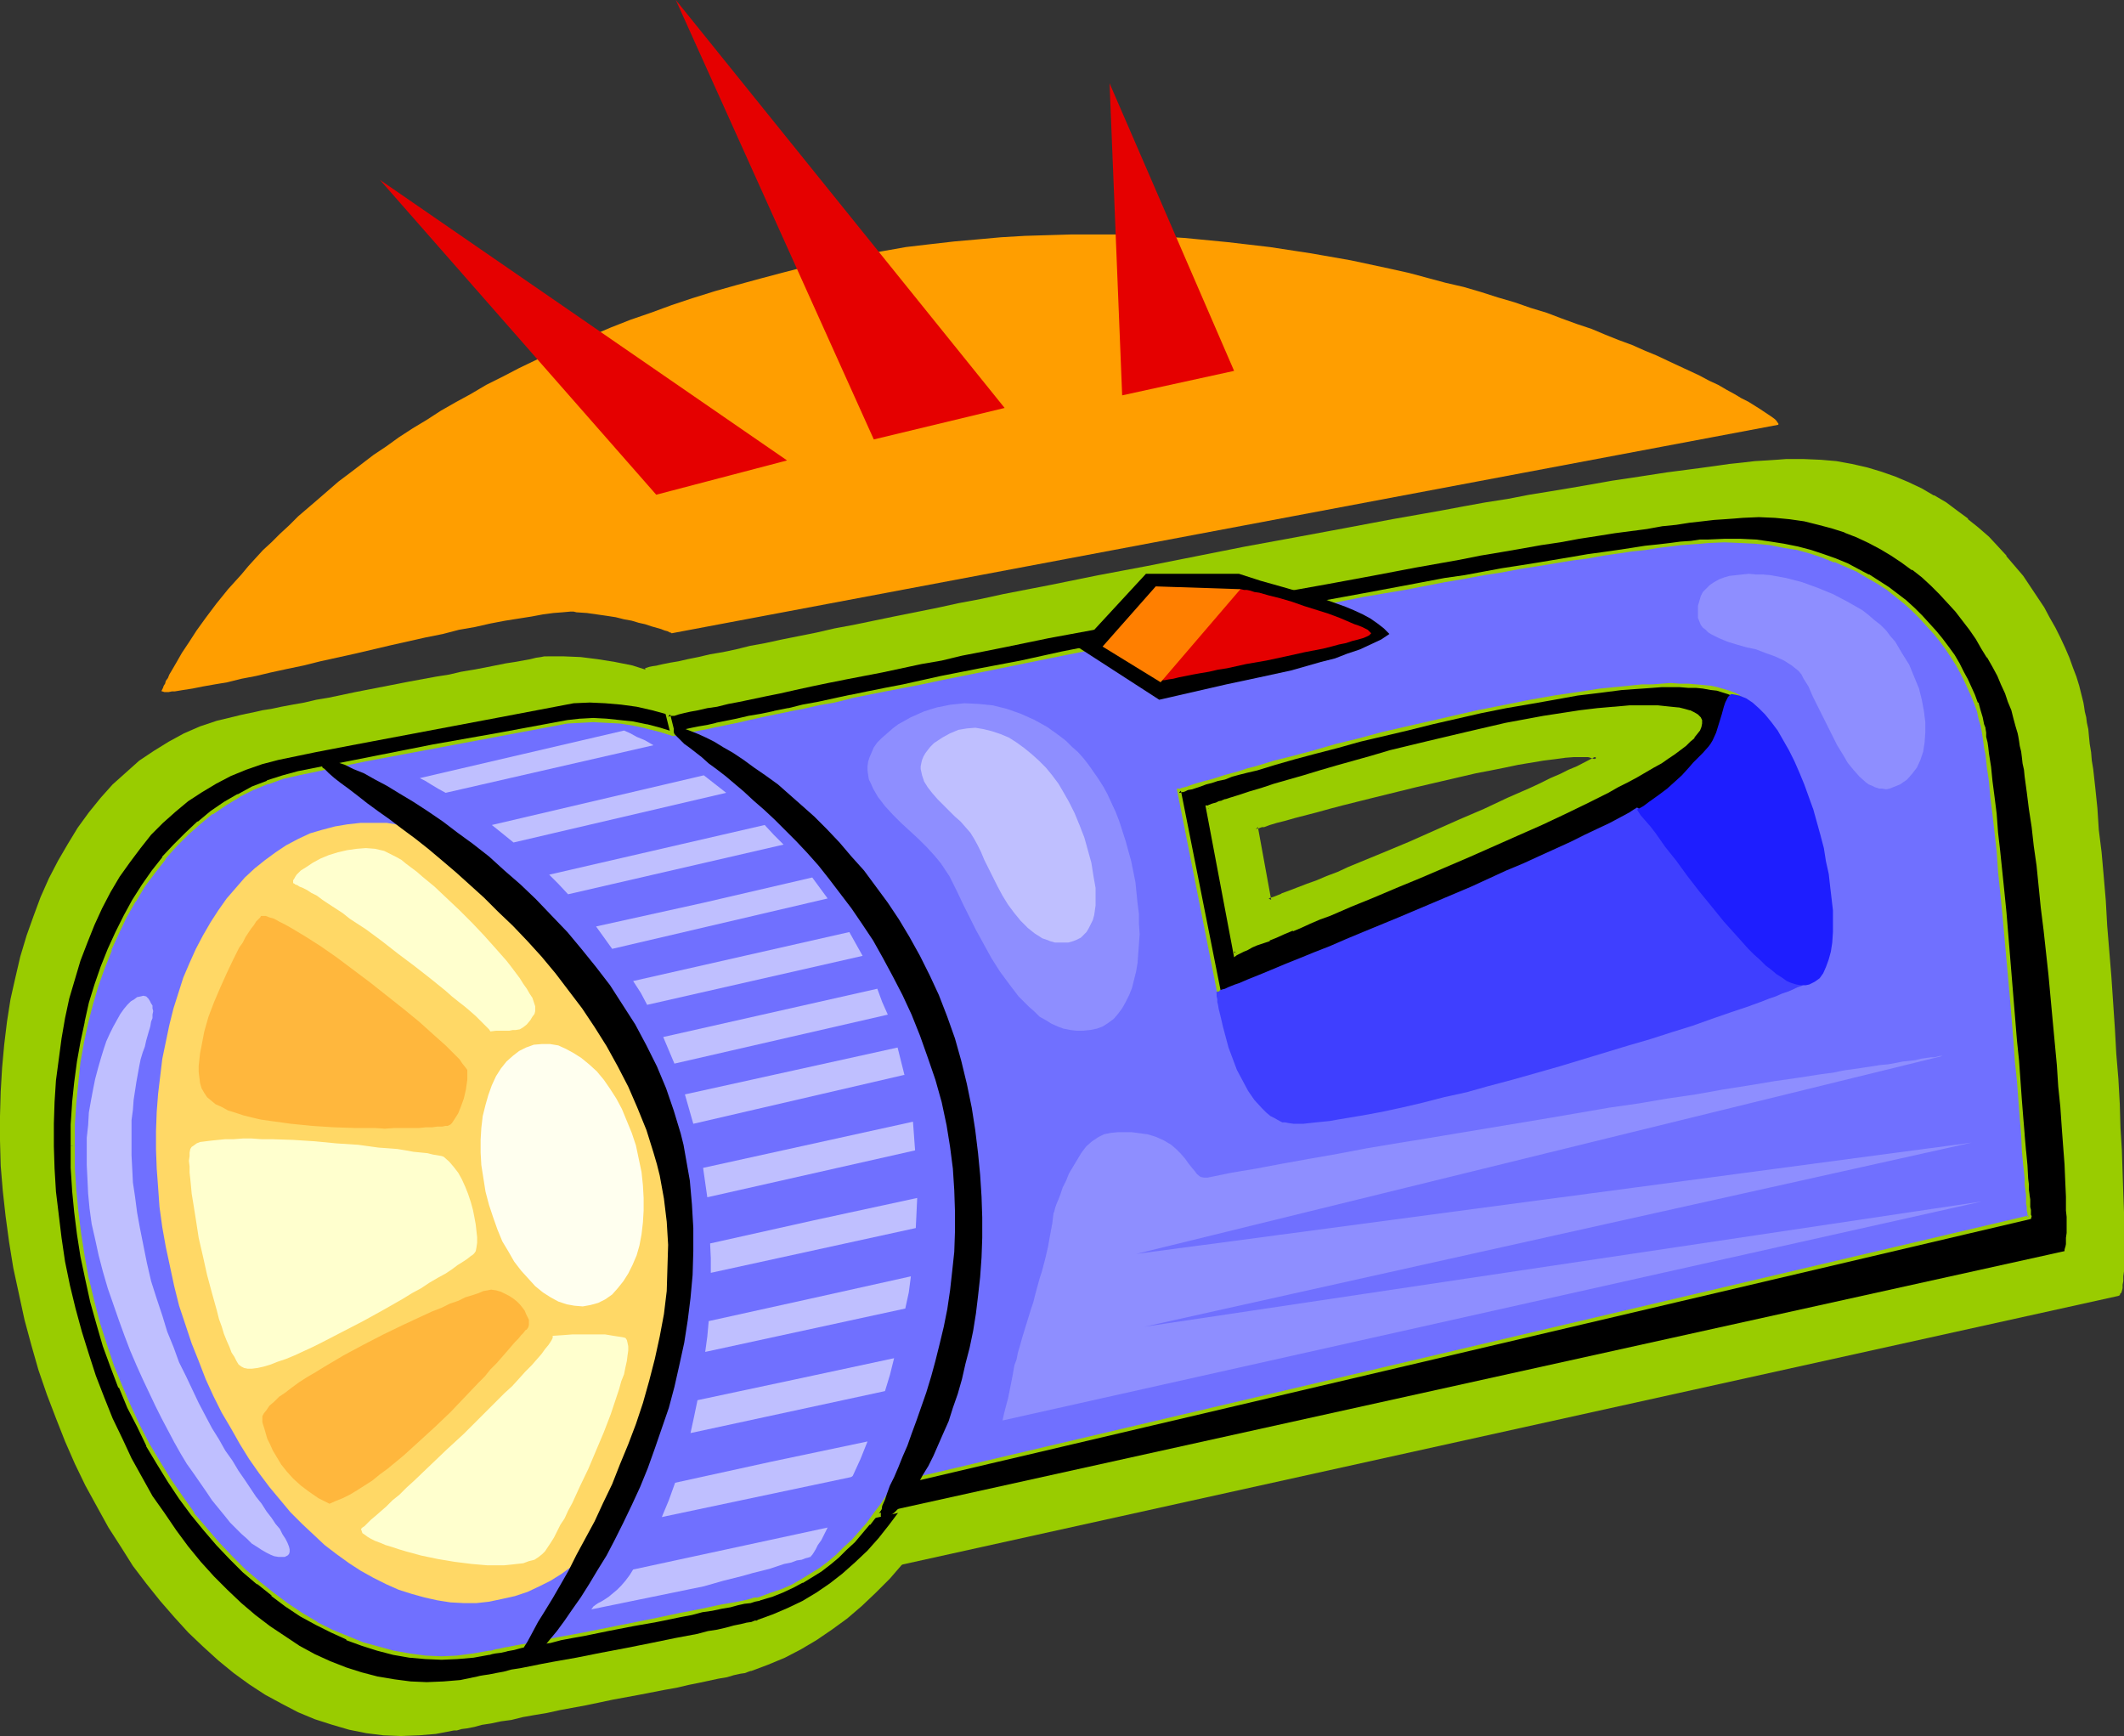
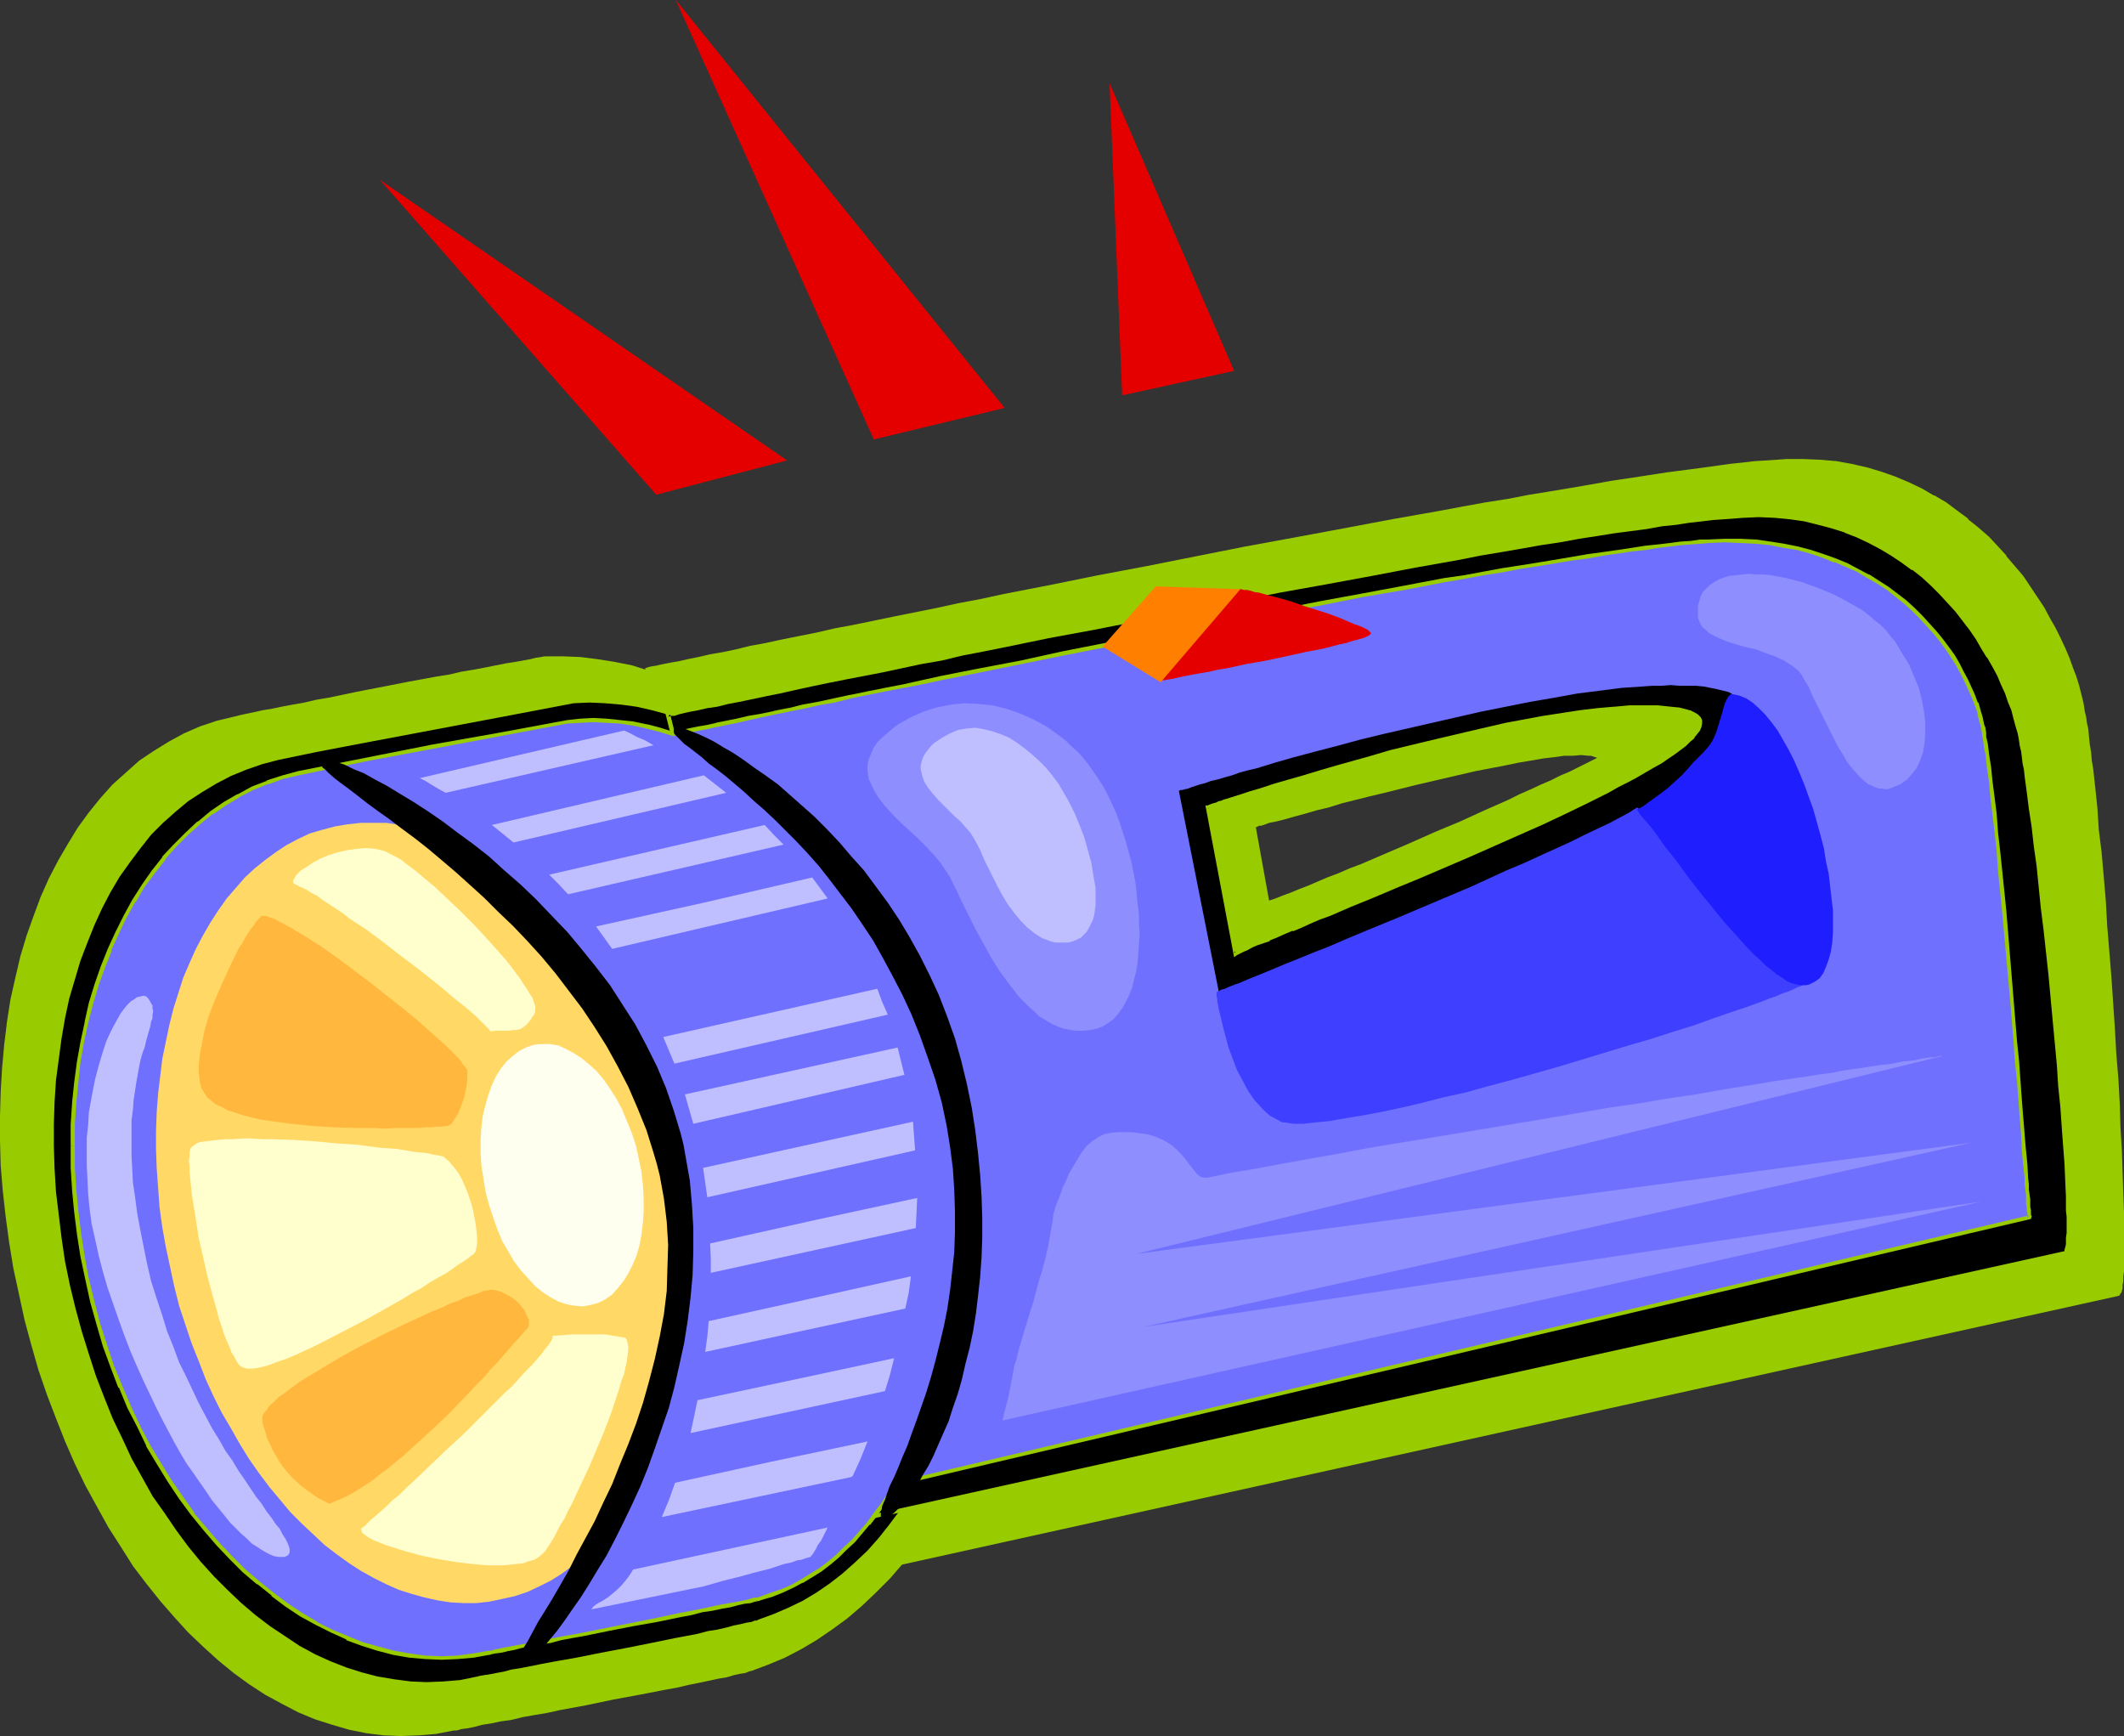
<svg xmlns="http://www.w3.org/2000/svg" xmlns:ns1="http://sodipodi.sourceforge.net/DTD/sodipodi-0.dtd" xmlns:ns2="http://www.inkscape.org/namespaces/inkscape" version="1.0" width="129.809mm" height="106.084mm" id="svg48" ns1:docname="Flashlight 13.wmf">
  <rect width="100%" height="100%" fill="#333333" stroke="none" />
  <ns1:namedview id="namedview48" pagecolor="#ffffff" bordercolor="#000000" borderopacity="0.25" ns2:showpageshadow="2" ns2:pageopacity="0.0" ns2:pagecheckerboard="0" ns2:deskcolor="#d1d1d1" ns2:document-units="mm" />
  <defs id="defs1">
    <pattern id="WMFhbasepattern" patternUnits="userSpaceOnUse" width="6" height="6" x="0" y="0" />
  </defs>
  <path style="fill:#99cc00;fill-opacity:1;fill-rule:evenodd;stroke:none" d="m 126.533,151.587 h 3.717 l 3.878,0.162 3.878,0.485 4.04,0.646 4.04,0.808 4.04,1.293 4.04,1.131 4.202,1.616 4.04,1.778 4.04,1.939 4.202,2.101 4.04,2.424 4.04,2.424 3.878,2.747 3.878,3.071 3.878,3.071 3.717,3.232 3.717,3.394 3.555,3.717 3.394,3.879 3.394,3.879 3.232,4.202 3.07,4.363 2.909,4.363 2.747,4.687 2.586,4.687 2.424,4.848 2.262,5.171 1.939,5.171 1.778,5.333 1.616,5.495 1.293,5.495 1.293,5.818 0.808,5.818 0.646,5.818 0.323,5.818 v 5.656 5.656 l -0.323,5.656 -0.646,5.495 -0.808,5.656 -0.97,5.333 -1.131,5.333 -1.454,5.171 -1.616,5.171 -1.778,4.848 -1.939,5.01 -2.101,4.525 -2.101,4.687 -2.586,4.363 -2.424,4.363 -2.747,4.04 -2.747,3.879 -3.07,3.717 -3.07,3.555 -3.232,3.232 -3.232,3.071 -3.394,2.909 -3.555,2.586 -3.555,2.424 -3.555,2.101 -3.717,1.939 -3.878,1.616 -3.878,1.454 v 0 h -0.162 l -0.485,0.162 -0.808,0.323 -1.131,0.162 -1.454,0.323 -1.616,0.485 -1.939,0.323 -2.262,0.485 -2.262,0.485 -2.424,0.485 -2.747,0.646 -2.747,0.485 -5.818,1.131 -6.141,1.131 -6.141,1.293 -6.141,1.131 -2.909,0.646 -2.909,0.485 -2.747,0.485 -2.586,0.646 -2.424,0.323 -2.262,0.485 -2.101,0.323 -1.778,0.485 -1.616,0.323 -1.293,0.162 -1.131,0.323 h -0.646 l -4.202,0.808 -3.878,0.323 -4.202,0.162 -4.04,-0.162 -3.878,-0.485 -4.04,-0.808 -3.878,-1.131 -4.04,-1.293 -3.878,-1.616 -3.717,-1.939 -3.878,-2.101 -3.717,-2.424 -3.555,-2.586 -3.555,-2.909 -3.555,-3.232 -3.394,-3.232 -3.232,-3.555 -3.232,-3.717 -3.232,-4.04 -3.07,-4.04 -2.747,-4.363 -2.909,-4.525 -2.586,-4.687 -2.747,-5.01 -2.424,-5.01 -2.262,-5.171 -2.101,-5.333 -2.101,-5.495 L 8.888,316.427 7.272,310.771 5.656,304.791 4.363,298.812 3.07,292.832 2.101,286.853 1.293,280.873 0.646,275.055 0.162,269.237 0,263.42 v -5.656 l 0.162,-5.656 0.323,-5.495 0.485,-5.333 0.646,-5.333 0.808,-5.171 1.131,-5.01 1.131,-4.848 1.454,-4.848 1.616,-4.525 1.616,-4.363 1.939,-4.363 2.101,-4.04 2.262,-3.879 2.262,-3.717 2.586,-3.555 2.747,-3.394 2.747,-3.071 3.07,-2.747 3.07,-2.747 3.394,-2.263 3.394,-2.101 3.555,-1.939 3.717,-1.616 3.878,-1.293 4.04,-0.97 1.293,-0.323 1.454,-0.323 1.616,-0.323 2.101,-0.485 2.101,-0.323 2.262,-0.485 2.586,-0.485 2.747,-0.485 2.747,-0.646 2.909,-0.485 6.141,-1.293 12.443,-2.424 6.141,-1.131 3.07,-0.485 2.747,-0.646 2.909,-0.485 2.586,-0.485 2.424,-0.485 2.424,-0.485 2.101,-0.323 1.778,-0.323 1.778,-0.323 1.293,-0.323 1.131,-0.162 0.808,-0.162 h 0.646 z" id="path1" />
  <path style="fill:#99cc00;fill-opacity:1;fill-rule:evenodd;stroke:none" d="m 290.072,191.02 3.07,16.969 1.454,-0.485 1.616,-0.646 1.778,-0.646 1.939,-0.808 2.101,-0.808 2.262,-0.97 2.262,-0.97 2.586,-0.97 2.586,-1.131 2.586,-0.97 5.656,-2.424 5.656,-2.424 5.818,-2.586 5.818,-2.424 5.656,-2.586 5.494,-2.424 2.586,-1.293 2.586,-1.131 2.424,-1.131 2.262,-0.97 2.262,-1.131 1.939,-0.808 1.939,-0.97 1.616,-0.808 1.616,-0.808 1.293,-0.646 -0.485,-0.162 -0.485,-0.162 -0.485,-0.162 h -0.646 l -1.616,-0.162 -1.778,0.162 h -2.101 l -2.262,0.323 -2.747,0.323 -2.747,0.485 -2.909,0.485 -3.07,0.646 -3.394,0.646 -3.394,0.646 -6.949,1.616 -6.949,1.616 -7.11,1.778 -3.394,0.808 -3.232,0.808 -3.232,0.808 -3.07,0.97 -2.747,0.646 -2.747,0.808 -2.424,0.646 -2.262,0.646 -1.939,0.485 -1.616,0.323 -1.293,0.485 -0.485,0.162 h -0.485 l -0.323,0.162 -0.323,0.162 z m -140.592,-36.362 h 0.162 l 0.485,-0.162 0.808,-0.162 0.97,-0.162 1.454,-0.323 1.616,-0.323 1.939,-0.485 2.101,-0.323 2.424,-0.485 2.586,-0.646 2.909,-0.646 3.07,-0.646 3.394,-0.646 3.555,-0.808 3.717,-0.646 3.878,-0.808 4.04,-0.808 4.202,-0.97 4.525,-0.808 4.525,-0.97 4.686,-0.97 4.848,-0.97 5.01,-0.97 5.01,-1.131 5.171,-0.97 5.333,-1.131 10.666,-2.101 11.15,-2.263 11.312,-2.101 22.786,-4.525 11.312,-2.101 11.312,-2.101 11.15,-2.101 10.989,-2.101 5.333,-0.97 5.333,-0.808 5.171,-0.97 5.01,-0.808 4.848,-0.808 4.848,-0.97 4.686,-0.646 4.525,-0.808 4.525,-0.646 4.202,-0.646 4.04,-0.646 3.878,-0.485 3.717,-0.646 3.394,-0.323 3.394,-0.485 3.07,-0.323 2.909,-0.323 2.586,-0.323 h 2.424 l 2.101,-0.162 4.04,-0.162 3.717,0.323 3.717,0.323 3.555,0.485 3.555,0.97 3.232,0.97 3.232,0.97 3.07,1.454 3.07,1.293 2.747,1.616 2.747,1.616 2.586,1.939 2.586,1.939 2.262,1.939 2.424,2.101 2.101,2.263 1.939,2.101 1.939,2.424 1.939,2.263 1.616,2.263 1.616,2.424 1.454,2.424 1.454,2.424 1.293,2.263 1.131,2.424 0.97,2.263 0.97,2.263 0.97,2.263 0.646,2.101 0.646,2.101 0.485,1.939 0.485,1.778 0.162,0.97 0.323,1.131 0.162,1.293 0.162,1.454 0.323,1.454 0.162,1.616 0.323,1.778 0.162,1.778 0.162,1.939 0.323,2.101 0.485,4.363 0.485,4.687 0.485,4.848 0.485,5.333 0.485,5.495 0.485,5.656 0.485,5.656 0.808,11.797 0.808,11.959 0.485,5.818 0.323,5.818 0.323,5.818 0.323,5.495 0.162,5.171 0.162,5.01 0.162,4.848 0.162,4.363 v 2.101 l 0.162,1.939 v 6.949 l -0.162,1.293 v 1.454 l -0.162,1.131 v 0.97 0.97 l -0.162,0.808 -0.162,0.485 -0.162,0.485 -0.162,0.323 -0.162,0.162 -289.264,63.835 z" id="path2" />
-   <path style="fill:#99cc00;fill-opacity:1;fill-rule:evenodd;stroke:none" d="m 289.587,190.696 3.232,17.777 1.778,-0.646 1.616,-0.485 h 0.162 l 1.778,-0.646 1.939,-0.808 2.101,-0.808 v -0.162 l 2.262,-0.808 2.424,-0.97 2.424,-1.131 2.586,-0.97 2.586,-1.131 5.656,-2.424 5.656,-2.424 5.818,-2.586 5.818,-2.424 5.818,-2.586 5.333,-2.424 2.586,-1.131 2.586,-1.131 2.424,-1.131 2.424,-1.131 2.101,-0.97 1.939,-0.97 1.939,-0.97 5.333,-2.586 -1.293,-0.646 -0.485,-0.162 h -0.485 -0.162 l -0.646,-0.162 v 0 l -1.616,-0.162 -1.778,0.162 -2.101,0.162 v 0 l -2.424,0.162 -2.586,0.485 -2.747,0.323 -3.07,0.485 -3.07,0.646 -3.232,0.646 -3.394,0.646 v 0 l -7.11,1.616 -6.949,1.778 -10.504,2.424 -3.232,0.808 -3.07,0.97 -3.07,0.808 -2.909,0.808 -5.171,1.293 -2.262,0.646 -1.939,0.485 -1.454,0.485 -1.454,0.323 -0.485,0.162 -0.485,0.162 h -0.323 l -0.323,0.162 -0.162,0.162 0.162,-0.162 -0.485,0.162 0.485,0.808 h 0.162 l 0.162,-0.162 v 0 h 0.323 l 0.323,-0.162 0.485,-0.162 h 0.485 l 1.293,-0.485 1.616,-0.485 1.939,-0.485 2.262,-0.646 5.01,-1.293 2.909,-0.808 3.07,-0.808 3.232,-0.808 3.232,-0.808 10.504,-2.586 6.949,-1.616 6.949,-1.616 v 0 l 3.394,-0.646 3.232,-0.646 3.07,-0.646 2.909,-0.485 2.909,-0.485 2.586,-0.323 2.424,-0.323 h -0.162 l 2.101,-0.162 h 1.778 1.616 v 0 l 0.646,0.162 h -0.162 l 0.646,0.162 0.323,0.162 v -0.162 l 0.323,0.323 v -0.808 l -4.363,2.263 -1.939,0.808 -1.939,0.97 -2.262,0.97 -2.262,1.131 -2.424,1.131 -2.586,1.131 -2.586,1.131 -5.494,2.586 -5.656,2.424 -5.818,2.586 -5.818,2.586 -5.818,2.424 -5.494,2.263 -2.747,1.131 -2.424,1.131 -2.586,0.97 -2.262,0.97 -2.262,0.808 v 0 l -2.101,0.808 -2.101,0.808 -1.778,0.646 h 0.162 l -1.616,0.646 -1.454,0.485 0.646,0.323 -3.07,-16.807 -0.485,0.485 z" id="path3" />
  <path style="fill:#99cc00;fill-opacity:1;fill-rule:evenodd;stroke:none" d="m 149.965,154.496 -0.323,0.646 0.162,-0.162 h -0.162 0.485 0.162 l 0.646,-0.162 v 0 l 1.131,-0.162 v 0 l 1.293,-0.323 v 0 l 1.616,-0.323 1.939,-0.485 2.101,-0.485 2.424,-0.485 2.747,-0.485 2.909,-0.646 3.07,-0.646 3.232,-0.646 3.555,-0.808 3.717,-0.808 3.878,-0.646 4.202,-0.97 4.202,-0.808 4.363,-0.97 4.686,-0.97 4.525,-0.808 4.848,-0.97 5.01,-1.131 5.171,-0.97 5.171,-0.97 5.171,-1.131 10.827,-2.101 10.989,-2.263 11.312,-2.101 22.786,-4.525 11.474,-2.263 11.312,-2.101 11.15,-1.939 10.827,-2.101 5.333,-0.97 5.333,-0.808 5.171,-0.97 5.01,-0.808 5.01,-0.97 4.686,-0.808 4.848,-0.646 4.525,-0.808 4.363,-0.808 4.202,-0.646 4.04,-0.485 3.878,-0.646 3.717,-0.485 3.555,-0.485 3.232,-0.323 3.07,-0.323 2.909,-0.323 2.586,-0.323 v 0 l 2.424,-0.162 h 2.101 l 4.04,-0.162 3.717,0.162 v 0 l 3.717,0.485 3.555,0.485 v 0 l 3.394,0.808 3.394,0.97 3.07,1.131 v 0 l 3.07,1.293 3.07,1.454 2.747,1.616 v 0 l 2.747,1.616 2.586,1.778 2.424,1.939 v 0 l 2.424,1.939 h -0.162 l 2.424,2.101 2.101,2.263 1.939,2.101 v 0 l 1.939,2.263 1.939,2.263 h -0.162 l 1.778,2.424 1.616,2.424 1.454,2.424 v -0.162 l 1.293,2.424 1.293,2.424 1.131,2.263 1.131,2.263 0.97,2.263 v 0 l 0.808,2.101 0.646,2.263 0.646,1.939 0.646,2.101 0.323,1.778 v 0 l 0.323,0.97 0.162,1.131 0.162,1.131 0.323,1.454 0.162,1.454 0.162,1.616 0.323,1.778 0.162,1.939 0.323,1.778 0.162,2.101 0.485,4.363 0.485,4.687 0.485,5.01 0.485,5.171 0.485,5.495 0.485,5.656 0.485,5.818 0.808,11.797 v -0.162 l 0.808,11.959 0.485,5.818 0.323,5.818 0.323,5.818 0.323,5.495 0.162,5.171 0.323,5.01 0.162,4.848 0.162,4.363 v 2.101 1.939 6.949 1.293 l -0.162,1.454 v 1.131 l -0.162,0.97 v 0 0.808 l -0.162,0.808 v 0 l -0.162,0.485 -0.162,0.485 h 0.162 l -0.162,0.323 0.162,-0.323 -0.323,0.162 h 0.162 l -289.264,63.835 0.646,0.323 -50.419,-208.15 -0.97,-0.162 50.581,208.958 289.748,-63.996 0.323,-0.162 0.162,-0.485 h 0.162 l 0.162,-0.485 0.162,-0.646 v 0 -0.808 l 0.162,-0.808 v -0.162 -0.97 l 0.162,-1.131 v -1.454 -1.293 -6.949 -1.939 -2.101 l -0.162,-4.363 -0.162,-4.848 -0.162,-5.01 -0.323,-5.171 -0.162,-5.495 -0.323,-5.818 -0.485,-5.818 -0.323,-5.818 -0.808,-11.959 v 0 l -0.97,-11.797 -0.323,-5.818 -0.485,-5.656 -0.485,-5.495 -0.646,-5.171 -0.323,-5.01 -0.485,-4.687 -0.485,-4.363 -0.323,-1.939 -0.162,-1.939 -0.323,-1.939 -0.162,-1.616 -0.162,-1.778 -0.323,-1.454 -0.162,-1.293 -0.323,-1.293 -0.162,-1.131 -0.162,-0.97 v 0 l -0.485,-1.939 -0.485,-1.939 -0.646,-2.101 -0.808,-2.101 -0.808,-2.263 v 0 l -0.97,-2.263 -1.131,-2.424 -1.131,-2.263 -1.293,-2.263 -1.293,-2.424 v 0 l -1.616,-2.424 -1.616,-2.424 -1.616,-2.424 v 0 l -1.939,-2.263 -1.939,-2.263 v -0.162 l -1.939,-2.101 -2.101,-2.263 -2.424,-2.101 v 0 l -2.424,-1.939 v -0.162 l -2.424,-1.778 -2.586,-1.939 -2.747,-1.616 h -0.162 l -2.747,-1.616 -3.07,-1.454 -3.07,-1.293 v 0 l -3.232,-1.131 -3.232,-0.97 -3.555,-0.808 v 0 l -3.555,-0.646 -3.717,-0.323 h -0.162 l -3.717,-0.162 h -4.04 l -2.101,0.162 -2.424,0.162 v 0 l -2.747,0.162 -2.747,0.323 -3.07,0.323 -3.394,0.485 -3.555,0.485 -3.717,0.485 -3.717,0.485 -4.202,0.646 -4.202,0.646 -4.363,0.646 -4.525,0.808 -4.686,0.808 -4.848,0.808 -5.01,0.808 -5.01,0.97 -5.171,0.808 -5.333,0.97 -5.171,0.97 -10.989,1.939 -11.15,2.101 -11.312,2.101 -11.474,2.101 -22.786,4.525 -11.15,2.101 -11.15,2.263 -10.827,2.101 -5.171,1.131 -5.171,0.97 -5.171,1.131 -4.848,0.97 -4.848,0.97 -4.686,0.97 -4.686,0.97 -4.363,0.808 -4.202,0.97 -4.04,0.808 -4.04,0.808 -3.717,0.808 -3.555,0.646 -3.232,0.808 -3.07,0.646 -2.909,0.485 -2.747,0.646 -2.424,0.485 -2.101,0.485 -1.939,0.323 -1.616,0.323 v 0 l -1.454,0.323 h 0.162 l -1.131,0.162 v 0 l -0.808,0.162 v 0 l -0.485,0.162 -0.485,0.162 z" id="path4" />
  <path style="fill:#000000;fill-opacity:1;fill-rule:evenodd;stroke:none" d="m 132.512,162.415 3.717,-0.162 3.555,0.162 3.717,0.323 3.555,0.485 3.555,0.808 3.555,0.97 3.555,1.293 3.555,1.454 3.394,1.616 3.555,1.939 3.394,1.939 3.232,2.263 3.232,2.424 3.232,2.586 3.232,2.909 3.07,2.909 2.909,3.071 2.909,3.394 2.747,3.394 2.747,3.555 2.747,3.717 2.424,3.879 2.424,4.202 2.262,4.04 2.262,4.363 1.939,4.363 1.939,4.525 1.778,4.687 1.616,4.848 1.454,4.848 1.454,5.01 1.131,5.01 0.97,5.333 0.97,5.171 0.646,5.171 0.485,5.171 0.323,5.171 v 5.01 5.01 l -0.323,4.848 -0.323,4.848 -0.646,4.848 -0.808,4.687 -0.808,4.525 -0.97,4.525 -1.293,4.363 -1.454,4.363 -1.454,4.04 -1.778,4.04 -1.778,3.879 -1.939,3.717 -2.101,3.555 -2.262,3.394 -2.424,3.232 -2.424,3.071 -2.586,2.909 -2.909,2.747 -2.909,2.586 -2.909,2.263 -3.07,2.101 -3.232,1.939 -3.394,1.616 -3.394,1.454 -3.555,1.293 -0.162,0.162 h -0.485 l -0.808,0.323 -1.131,0.162 -1.293,0.323 -1.616,0.323 -1.778,0.485 -2.101,0.485 -2.101,0.323 -2.424,0.646 -2.586,0.485 -2.586,0.485 -5.494,1.131 -5.656,1.131 -5.979,1.131 -5.656,1.131 -5.494,0.97 -2.586,0.485 -2.424,0.485 -2.424,0.485 -2.101,0.323 -1.778,0.485 -1.778,0.323 -1.616,0.323 -1.131,0.162 -0.97,0.162 -0.646,0.162 -3.878,0.808 -3.878,0.323 -3.878,0.162 -3.717,-0.162 -3.717,-0.485 -3.878,-0.646 -3.717,-0.97 -3.555,-1.131 -3.717,-1.454 -3.555,-1.616 -3.555,-1.939 -3.394,-2.263 -3.394,-2.263 -3.394,-2.586 -3.232,-2.747 -3.232,-3.071 -3.07,-3.071 -3.07,-3.394 -2.909,-3.555 -2.747,-3.717 -2.747,-4.04 -2.747,-3.879 -2.424,-4.363 -2.424,-4.363 -2.101,-4.525 -2.262,-4.687 -1.939,-4.848 -1.939,-5.01 -1.616,-5.01 -1.616,-5.171 -1.454,-5.333 -1.293,-5.333 -1.131,-5.495 -0.808,-5.495 -0.646,-5.333 -0.646,-5.333 -0.323,-5.333 -0.162,-5.171 v -5.171 l 0.162,-5.01 0.323,-5.01 0.646,-4.848 0.646,-4.848 0.808,-4.687 0.97,-4.525 1.293,-4.363 1.293,-4.363 1.616,-4.202 1.616,-4.04 1.778,-3.879 1.939,-3.717 2.101,-3.555 2.424,-3.394 2.424,-3.232 2.424,-3.071 2.747,-2.747 2.909,-2.586 2.909,-2.424 3.232,-2.101 3.232,-1.939 3.394,-1.778 3.555,-1.454 3.717,-1.293 3.717,-0.97 8.565,-1.778 8.403,-1.616 17.13,-3.232 8.565,-1.616 8.565,-1.616 z" id="path5" />
  <path style="fill:#000000;fill-opacity:1;fill-rule:evenodd;stroke:none" d="m 279.083,186.495 6.302,33.938 0.162,-0.162 0.323,-0.162 0.485,-0.323 0.808,-0.323 0.808,-0.485 1.131,-0.485 1.131,-0.485 1.454,-0.646 1.454,-0.485 1.616,-0.808 1.778,-0.646 1.939,-0.808 1.939,-0.808 2.101,-0.808 2.262,-0.97 2.262,-0.97 4.848,-1.939 5.01,-2.101 5.494,-2.263 5.494,-2.263 11.312,-4.848 11.312,-5.01 5.494,-2.586 5.333,-2.424 5.171,-2.424 4.848,-2.424 2.262,-1.293 2.101,-1.131 2.101,-1.131 2.101,-1.131 1.778,-1.131 1.778,-1.131 1.616,-0.97 1.454,-0.97 1.293,-0.97 1.293,-0.97 0.97,-0.97 0.97,-0.808 0.646,-0.808 0.485,-0.808 0.323,-0.808 0.162,-0.646 v -0.646 l -0.323,-0.646 -0.485,-0.485 -0.646,-0.485 -0.97,-0.485 -1.131,-0.323 -1.454,-0.162 -1.616,-0.323 -3.07,-0.162 h -3.232 -3.394 l -3.555,0.323 -3.878,0.323 -4.04,0.485 -4.04,0.485 -4.363,0.808 -8.726,1.616 -8.888,1.939 -8.888,2.101 -8.726,2.263 -4.363,1.131 -4.202,1.131 -3.878,1.293 -3.878,1.131 -3.717,0.97 -3.555,1.131 -3.232,0.97 -2.909,0.97 -2.747,0.808 -2.424,0.808 -2.101,0.646 -0.97,0.323 -0.97,0.323 -0.646,0.162 -0.808,0.323 -0.485,0.162 -0.485,0.162 h -0.323 l -0.323,0.162 z M 154.328,165.001 h 0.162 0.323 l 0.808,-0.162 1.131,-0.323 1.131,-0.162 1.616,-0.323 1.778,-0.485 2.101,-0.323 2.262,-0.485 2.424,-0.485 2.747,-0.646 2.909,-0.646 3.07,-0.646 3.394,-0.646 3.555,-0.808 3.717,-0.646 3.717,-0.808 4.04,-0.97 4.202,-0.808 4.363,-0.808 4.363,-0.97 4.525,-0.808 4.686,-0.97 4.848,-1.131 4.848,-0.97 5.01,-0.97 10.181,-2.101 10.504,-1.939 10.504,-2.101 21.654,-4.202 10.666,-2.101 10.666,-2.101 10.504,-1.939 10.342,-1.939 10.019,-1.778 4.848,-0.808 4.848,-0.97 4.686,-0.808 4.525,-0.646 4.363,-0.808 4.363,-0.646 4.04,-0.646 4.04,-0.646 3.878,-0.646 3.555,-0.485 3.555,-0.485 3.394,-0.485 3.07,-0.485 2.909,-0.323 2.747,-0.323 2.424,-0.162 2.262,-0.162 1.939,-0.162 h 3.717 3.717 l 3.394,0.323 3.394,0.646 3.232,0.646 3.232,0.808 2.909,0.97 2.909,1.293 2.909,1.131 2.586,1.454 2.586,1.616 2.424,1.616 2.424,1.616 2.262,1.778 2.101,1.939 1.939,1.939 1.939,2.101 1.778,1.939 1.616,2.101 1.616,2.101 1.454,2.101 1.454,2.263 1.293,2.101 1.131,2.101 1.131,2.101 0.97,2.101 0.808,2.101 0.808,1.939 0.646,1.939 0.646,1.939 0.485,1.778 0.485,1.616 0.162,0.97 0.162,0.97 0.162,1.131 0.162,1.131 0.323,1.454 0.162,1.293 0.323,1.616 0.162,1.616 0.485,3.555 0.485,3.879 0.485,4.04 0.646,4.363 0.485,4.687 0.646,4.848 0.485,4.848 0.646,5.171 0.97,10.343 1.131,10.504 0.808,10.181 0.485,5.01 0.323,4.848 0.485,4.687 0.162,4.363 0.323,4.202 0.323,3.879 0.162,3.555 v 1.616 1.616 l 0.162,1.454 v 3.717 l -0.162,1.131 v 0.808 l -0.162,0.808 v 0.646 l -0.162,0.485 -0.162,0.485 v 0.162 l -0.323,0.162 -276.336,61.087 z" id="path6" />
  <path style="fill:#99cc00;fill-opacity:1;fill-rule:evenodd;stroke:none" d="m 278.436,186.01 6.626,35.069 0.646,-0.485 0.323,-0.162 v 0 l 0.646,-0.323 0.646,-0.323 0.808,-0.323 1.131,-0.646 1.131,-0.485 1.454,-0.485 v 0 l 1.454,-0.485 v -0.162 l 1.616,-0.646 1.778,-0.808 1.939,-0.808 v 0.162 l 1.939,-0.808 v 0 l 2.101,-0.97 2.262,-0.97 2.262,-0.808 4.848,-2.101 5.171,-2.101 5.333,-2.263 5.494,-2.263 11.312,-4.848 11.312,-5.01 5.494,-2.424 5.494,-2.586 5.01,-2.424 4.848,-2.424 2.262,-1.293 2.262,-1.131 2.101,-1.131 v 0 l 1.939,-1.131 1.939,-1.131 1.778,-0.97 1.616,-1.131 1.454,-0.97 1.293,-0.97 v 0 l 1.293,-0.97 v 0 l 0.97,-0.97 0.97,-0.808 v -0.162 l 0.646,-0.808 0.646,-0.808 0.323,-0.808 0.162,-0.808 v -0.808 l -0.323,-0.646 -0.646,-0.646 -0.808,-0.485 v 0 l -0.97,-0.485 h -0.162 l -1.131,-0.323 -1.293,-0.323 h -0.162 l -1.616,-0.162 v 0 l -3.07,-0.323 h -3.232 -3.394 l -3.555,0.323 h -0.162 l -3.717,0.323 -4.04,0.485 -4.202,0.646 -4.202,0.646 -8.726,1.616 v 0 l -9.05,2.101 -8.888,2.101 -8.726,2.101 -4.363,1.293 -4.04,1.131 -4.04,1.131 -3.878,1.131 -3.717,1.131 -3.394,0.97 -3.394,0.97 -2.909,0.97 -2.747,0.808 -2.424,0.808 -2.101,0.646 -0.97,0.323 h -0.162 l -0.808,0.323 h 0.162 l -0.808,0.162 -0.646,0.323 -0.646,0.162 -0.485,0.162 -0.323,0.162 h -0.162 l -0.162,0.162 h -0.162 0.162 -0.646 l 0.646,0.808 h 0.162 0.162 l 0.323,-0.162 h -0.162 l 0.485,-0.162 h 0.485 l 0.485,-0.323 0.808,-0.162 0.646,-0.162 h 0.162 l 0.808,-0.323 h -0.162 l 0.97,-0.323 2.101,-0.646 2.424,-0.808 2.747,-0.97 3.07,-0.97 3.232,-0.808 3.555,-1.131 3.555,-1.131 4.04,-1.131 3.878,-1.131 4.202,-1.131 4.202,-1.131 8.888,-2.263 8.888,-2.101 8.888,-1.939 v 0 l 8.726,-1.616 4.202,-0.808 4.04,-0.485 4.04,-0.646 3.878,-0.323 v 0 l 3.555,-0.162 h 3.394 3.232 l 3.07,0.162 h -0.162 l 1.616,0.162 v 0 l 1.454,0.323 1.131,0.323 v 0 l 0.808,0.485 v 0 l 0.646,0.323 v 0 l 0.485,0.485 v -0.162 l 0.162,0.646 v 0 0.485 0 0.646 -0.162 l -0.323,0.808 v -0.162 l -0.646,0.808 -0.646,0.808 h 0.162 l -0.97,0.808 -0.97,0.97 v 0 l -1.131,0.97 v -0.162 l -1.293,0.97 -1.616,1.131 -1.454,0.97 -1.778,1.131 -1.939,0.97 -1.939,1.131 v 0 l -2.101,1.293 -2.101,1.131 -2.424,1.131 -4.686,2.424 -5.171,2.586 -5.333,2.424 -5.494,2.586 -11.312,4.848 -11.312,4.848 -5.656,2.424 -5.333,2.263 -5.01,2.101 -4.848,1.939 -2.262,0.97 -2.262,0.808 -2.101,0.97 v -0.162 l -1.939,0.808 v 0.162 l -1.939,0.646 -1.778,0.808 -1.616,0.646 v 0 l -1.454,0.646 v 0 l -1.454,0.646 -1.293,0.485 -0.97,0.485 -0.808,0.323 -0.808,0.323 -0.485,0.323 h -0.162 l -0.323,0.162 -0.162,0.162 0.646,0.323 -6.302,-33.938 -0.323,0.485 z" id="path7" />
  <path style="fill:#99cc00;fill-opacity:1;fill-rule:evenodd;stroke:none" d="m 154.813,165.001 -0.485,0.485 h 0.162 l 0.485,-0.162 v 0 h 0.808 v 0 l 0.97,-0.323 v 0 l 1.293,-0.323 1.454,-0.323 1.778,-0.323 2.101,-0.485 2.262,-0.323 2.586,-0.646 2.586,-0.485 3.07,-0.646 3.07,-0.646 3.232,-0.646 3.555,-0.808 3.717,-0.808 3.878,-0.808 4.04,-0.808 4.202,-0.808 4.202,-0.808 4.525,-0.97 4.525,-0.97 4.686,-0.808 4.686,-1.131 5.01,-0.97 4.848,-0.97 10.181,-2.101 10.504,-1.939 10.666,-2.101 32.158,-6.464 10.827,-1.939 10.504,-1.939 10.181,-1.939 10.019,-1.778 4.848,-0.97 4.848,-0.808 4.686,-0.808 4.525,-0.808 4.363,-0.646 4.363,-0.808 4.202,-0.646 4.04,-0.646 3.717,-0.485 3.717,-0.485 3.555,-0.646 3.232,-0.323 3.07,-0.485 2.909,-0.323 2.747,-0.323 2.424,-0.162 2.262,-0.162 v 0 l 1.939,-0.162 3.717,-0.162 3.717,0.162 v 0 l 3.394,0.323 3.394,0.485 3.232,0.808 v 0 l 3.07,0.808 3.07,0.97 h -0.162 l 2.909,1.131 2.747,1.293 2.747,1.454 v 0 l 2.424,1.454 2.424,1.616 2.424,1.778 v -0.162 l 2.262,1.778 v 0 l 2.101,1.939 1.939,1.939 1.939,2.101 1.778,1.939 v 0 l 1.616,2.101 v 0 l 1.616,2.101 1.454,2.101 1.293,2.263 1.293,2.101 v -0.162 l 1.293,2.263 1.131,2.101 0.808,1.939 0.97,2.101 v 0 l 0.646,1.939 v 0 l 0.808,1.939 0.485,1.939 0.485,1.778 0.485,1.616 v 0 l 0.162,0.808 0.162,0.97 0.162,1.131 0.323,1.293 0.162,1.293 0.162,1.454 0.323,1.454 0.162,1.616 0.485,3.555 0.485,3.879 0.646,4.202 0.485,4.363 0.646,4.525 0.485,4.848 0.485,4.848 0.646,5.171 1.131,10.343 0.97,10.504 0.97,10.343 0.323,5.01 0.485,4.687 0.323,4.687 v 0 l 0.323,4.363 v 0 l 0.323,4.202 v 0 l 0.162,3.879 0.162,3.555 v 1.616 1.616 l 0.162,1.454 v 3.717 l -0.162,1.131 v -0.162 0.97 0.646 l -0.162,0.808 v -0.162 l -0.162,0.646 v 0.323 0 l -0.162,0.162 0.162,-0.162 -0.162,0.162 0.162,-0.162 -276.497,61.087 0.646,0.323 -46.218,-185.363 -1.131,-0.323 46.541,186.333 276.982,-61.249 0.323,-0.162 0.162,-0.323 v 0 l 0.162,-0.485 0.162,-0.485 v 0 -0.808 l 0.162,-0.808 v -0.808 0 -1.131 -3.717 -1.454 -1.616 -1.616 l -0.323,-3.555 -0.162,-3.879 v -0.162 l -0.323,-4.04 v 0 l -0.162,-4.363 v -0.162 l -0.485,-4.687 -0.323,-4.687 -0.485,-5.01 -0.808,-10.343 -1.131,-10.504 -1.131,-10.343 -0.485,-5.01 -0.646,-5.01 -0.485,-4.848 -0.485,-4.525 -0.646,-4.363 -0.485,-4.202 -0.485,-3.879 -0.485,-3.394 -0.323,-1.778 -0.162,-1.454 -0.162,-1.454 -0.323,-1.293 -0.162,-1.293 -0.162,-1.131 -0.323,-0.97 -0.162,-0.808 v -0.162 l -0.323,-1.616 -0.485,-1.778 -0.646,-1.778 -0.646,-2.101 v 0 l -0.808,-1.939 v 0 l -0.97,-2.101 -0.97,-2.101 -0.97,-2.101 -1.293,-2.101 v -0.162 l -1.293,-2.101 -1.293,-2.101 -1.454,-2.101 -1.616,-2.101 h -0.162 l -1.616,-2.101 v -0.162 l -1.778,-1.939 -1.939,-2.101 -1.939,-1.939 -2.262,-1.939 v 0 l -2.262,-1.778 v 0 l -2.262,-1.778 -2.424,-1.616 -2.586,-1.454 h -0.162 l -2.586,-1.454 -2.909,-1.293 -2.747,-1.131 h -0.162 l -2.909,-1.131 -3.232,-0.808 v 0 l -3.232,-0.646 -3.394,-0.485 -3.555,-0.323 v 0 l -3.717,-0.162 h -3.717 l -1.939,0.162 h -0.162 l -2.101,0.162 -2.586,0.162 -2.586,0.323 -3.07,0.323 -3.07,0.485 -3.232,0.485 -3.555,0.485 -3.717,0.485 -3.717,0.646 -4.04,0.646 -4.202,0.646 -4.202,0.646 -4.525,0.808 -4.525,0.808 -4.686,0.808 -4.686,0.808 -4.848,0.808 -10.019,1.778 -10.342,1.939 -10.504,2.101 -10.666,1.939 -32.32,6.303 -10.666,2.101 -10.342,2.101 -10.342,1.939 -4.848,1.131 -4.848,0.97 -4.848,0.97 -4.686,0.97 -4.525,0.808 -4.363,0.97 -4.363,0.97 -4.202,0.808 -4.04,0.808 -3.878,0.808 -3.717,0.808 -3.394,0.646 -3.394,0.646 -3.07,0.646 -2.909,0.646 -2.747,0.646 -2.586,0.485 -2.262,0.485 -1.939,0.485 -1.778,0.323 -1.616,0.323 -1.293,0.162 v 0 l -1.131,0.323 h 0.162 l -0.808,0.162 v 0 l -0.485,0.162 h 0.162 -0.808 z" id="path8" />
  <path style="fill:#7070ff;fill-opacity:1;fill-rule:evenodd;stroke:none" d="m 272.296,182.616 10.181,51.229 h 0.162 l 0.323,-0.162 h 0.485 l 0.808,-0.162 0.808,-0.323 1.131,-0.162 1.454,-0.323 1.454,-0.323 1.616,-0.485 1.778,-0.323 1.939,-0.485 1.939,-0.646 2.262,-0.485 2.424,-0.646 2.424,-0.646 2.586,-0.646 2.586,-0.646 2.747,-0.808 5.818,-1.616 5.979,-1.778 6.302,-1.939 6.464,-1.939 6.464,-2.263 6.464,-2.263 6.464,-2.424 6.302,-2.424 6.302,-2.747 5.979,-2.747 5.656,-2.747 2.747,-1.454 2.586,-1.454 2.586,-1.616 2.262,-1.454 2.424,-1.616 2.101,-1.454 2.101,-1.616 1.778,-1.616 1.778,-1.616 1.616,-1.616 1.293,-1.616 1.293,-1.778 0.97,-1.616 0.97,-1.778 0.646,-1.778 0.485,-1.616 0.162,-1.778 v -1.778 l -0.162,-1.778 -0.485,-1.778 -0.646,-1.778 -0.97,-1.939 -1.293,-1.778 -1.454,-1.778 -0.808,-0.646 -1.131,-0.485 -1.131,-0.646 -2.586,-0.646 -1.616,-0.323 -1.616,-0.323 -1.778,-0.162 h -1.778 -1.939 l -2.101,-0.162 -2.101,0.162 h -2.101 l -2.262,0.162 -4.848,0.323 -5.01,0.646 -5.171,0.646 -5.333,0.97 -5.656,0.97 -5.656,1.131 -5.656,1.131 -11.312,2.586 -5.656,1.293 -5.656,1.293 -5.333,1.293 -5.333,1.454 -5.01,1.293 -4.848,1.293 -4.525,1.293 -4.202,1.293 -2.101,0.485 -1.778,0.485 -1.778,0.646 -1.778,0.485 -1.616,0.485 -1.454,0.323 -1.293,0.485 -1.293,0.323 -0.97,0.323 -0.97,0.323 -0.808,0.323 -0.808,0.162 -0.485,0.162 h -0.485 l -0.162,0.162 z m -116.837,-13.09 0.808,-0.162 0.97,-0.162 1.131,-0.323 1.454,-0.323 1.778,-0.323 1.778,-0.323 2.101,-0.485 2.262,-0.485 2.586,-0.485 2.586,-0.646 2.909,-0.485 3.07,-0.646 3.232,-0.808 3.394,-0.646 3.555,-0.646 3.717,-0.808 3.717,-0.808 3.878,-0.808 4.04,-0.97 4.202,-0.808 4.363,-0.808 4.363,-0.97 9.05,-1.778 9.373,-1.939 9.534,-1.939 9.858,-1.939 10.019,-1.939 20.038,-4.04 10.019,-1.778 10.019,-1.939 9.696,-1.778 9.534,-1.778 9.211,-1.778 4.525,-0.808 4.363,-0.646 4.363,-0.808 4.202,-0.646 4.04,-0.808 4.04,-0.646 3.878,-0.646 3.717,-0.485 3.555,-0.485 3.394,-0.646 3.232,-0.485 3.07,-0.323 2.909,-0.323 2.747,-0.323 2.424,-0.323 2.424,-0.323 2.262,-0.162 1.778,-0.162 h 3.717 3.717 l 3.394,0.162 3.394,0.485 3.232,0.485 3.07,0.646 3.07,0.646 2.909,0.97 2.747,1.131 2.586,0.97 2.586,1.293 2.424,1.293 2.262,1.454 2.262,1.454 4.202,3.232 1.778,1.616 1.778,1.778 1.616,1.778 1.616,1.778 1.454,1.778 1.293,1.939 1.293,1.778 1.131,1.778 1.131,1.939 0.97,1.778 0.808,1.778 0.646,1.939 0.808,1.616 0.485,1.778 0.485,1.616 0.485,1.616 0.162,0.808 0.162,0.97 0.162,1.131 0.162,1.131 0.162,1.293 0.162,1.454 0.485,2.909 0.323,3.394 0.485,3.717 0.485,3.879 0.485,4.202 0.323,4.363 0.485,4.525 0.485,4.848 0.485,4.687 1.616,19.878 0.97,9.696 0.323,4.687 0.323,4.687 0.485,4.363 0.323,4.202 0.323,3.879 0.162,3.717 0.323,3.232 0.162,3.071 0.162,1.454 0.162,1.131 v 1.293 l 0.162,0.97 v 0.97 l 0.162,0.808 v 0.808 0.485 0.485 l 0.162,0.323 v 0.323 l -261.63,61.572 -1.616,2.424 -1.616,2.263 -1.616,2.263 -1.778,2.101 -3.394,4.04 -1.939,1.778 -1.778,1.778 -1.939,1.616 -1.939,1.454 -2.101,1.454 -2.262,1.293 -2.262,1.131 -2.262,1.131 -2.424,0.808 -2.424,0.808 -0.162,0.162 h -0.485 l -0.808,0.162 -1.131,0.323 -1.293,0.162 -1.454,0.323 -1.939,0.485 -1.939,0.323 -2.101,0.485 -2.262,0.485 -2.586,0.485 -2.586,0.485 -5.333,1.131 -5.656,0.97 -5.656,1.293 -5.494,0.97 -2.747,0.485 -2.586,0.646 -2.586,0.485 -2.262,0.485 -2.262,0.323 -1.939,0.485 -1.939,0.323 -1.616,0.323 -1.454,0.323 -1.131,0.162 -0.808,0.162 -0.646,0.162 -3.717,0.646 -3.555,0.485 h -3.717 -3.717 l -3.717,-0.485 -3.555,-0.646 -3.717,-0.97 -3.555,-0.97 -3.555,-1.454 -3.555,-1.616 -3.555,-1.778 -3.394,-2.101 -3.394,-2.263 -3.394,-2.424 -3.232,-2.586 -3.232,-2.747 -3.07,-3.071 -3.07,-3.232 -2.909,-3.394 -2.909,-3.555 -2.747,-3.717 -2.586,-3.879 -2.424,-4.04 -2.424,-4.202 -2.262,-4.363 -2.262,-4.363 -1.939,-4.687 -1.778,-4.687 -1.778,-4.848 -1.454,-5.01 -1.454,-5.171 -1.293,-5.171 -0.97,-5.171 -0.808,-5.171 -0.646,-5.171 -0.485,-5.171 -0.323,-5.01 v -5.01 -5.01 l 0.323,-4.848 0.485,-4.848 0.485,-4.687 0.97,-4.687 0.97,-4.525 0.97,-4.363 1.293,-4.363 1.454,-4.04 1.616,-4.04 1.616,-3.879 1.939,-3.879 2.101,-3.555 2.101,-3.394 2.262,-3.232 2.424,-3.232 2.586,-2.747 2.747,-2.909 2.747,-2.424 2.909,-2.424 3.07,-2.101 3.232,-1.778 3.232,-1.616 3.555,-1.454 3.394,-1.293 3.555,-0.808 15.514,-3.071 15.514,-3.071 15.675,-2.747 15.514,-3.071 3.07,-0.162 2.909,-0.162 3.07,0.162 3.07,0.162 3.07,0.485 3.07,0.646 3.07,0.808 z" id="path9" />
-   <path style="fill:#99cc00;fill-opacity:1;fill-rule:evenodd;stroke:none" d="m 271.811,182.131 10.342,52.199 h 0.485 l 0.485,-0.162 h -0.162 0.485 0.162 l 0.646,-0.323 v 0 l 0.97,-0.162 v 0 l 1.131,-0.162 1.293,-0.323 v 0 l 1.454,-0.323 v 0 l 1.616,-0.485 v 0 l 1.778,-0.323 v 0 l 2.101,-0.646 1.939,-0.485 2.262,-0.485 2.424,-0.646 2.424,-0.646 2.586,-0.646 2.586,-0.808 2.747,-0.646 5.818,-1.616 5.979,-1.778 6.302,-1.939 6.302,-1.939 6.626,-2.263 6.464,-2.263 6.464,-2.424 v 0 l 6.302,-2.586 6.302,-2.586 5.979,-2.747 5.656,-2.909 2.747,-1.454 2.586,-1.454 v 0 l 2.586,-1.454 2.424,-1.616 2.262,-1.454 2.262,-1.616 1.939,-1.616 h 0.162 l 1.778,-1.616 1.778,-1.616 1.616,-1.616 1.293,-1.616 0.162,-0.162 1.131,-1.616 1.131,-1.778 v 0 l 0.808,-1.778 h 0.162 l 0.646,-1.778 0.323,-1.778 v 0 l 0.323,-1.778 v -1.778 l -0.162,-1.939 v 0 l -0.485,-1.778 v 0 l -0.646,-1.778 h -0.162 l -0.97,-1.939 v 0 l -1.131,-1.778 h -0.162 l -1.454,-1.939 -0.97,-0.808 v 0 l -0.97,-0.485 -1.293,-0.485 v 0 l -2.747,-0.808 v 0 l -1.454,-0.323 -1.778,-0.162 -1.616,-0.162 h -0.162 l -1.778,-0.162 h -1.939 l -2.101,-0.162 -2.101,0.162 -2.101,0.162 h -2.262 -0.162 l -4.686,0.485 -5.01,0.485 -5.171,0.808 -5.494,0.808 -5.494,0.97 -5.656,1.131 -5.656,1.131 h -0.162 l -11.312,2.586 -5.656,1.293 -5.656,1.293 -5.333,1.454 -5.333,1.293 -5.01,1.454 -4.848,1.293 -4.525,1.131 -4.202,1.293 -1.939,0.485 -1.939,0.646 -1.778,0.485 -1.778,0.485 -1.454,0.485 -1.616,0.485 -1.293,0.323 -1.131,0.323 -1.131,0.323 -0.97,0.323 -0.808,0.323 -0.646,0.162 -0.646,0.162 v 0 l -0.323,0.162 -0.323,0.162 0.162,-0.162 h -0.646 l 0.485,0.97 h 0.323 l 0.323,-0.162 h -0.162 0.323 0.162 l 0.485,-0.162 0.646,-0.323 0.97,-0.162 0.97,-0.323 0.97,-0.323 1.293,-0.485 1.293,-0.323 1.454,-0.485 1.616,-0.323 1.616,-0.646 1.778,-0.485 1.939,-0.485 2.101,-0.485 4.202,-1.293 4.525,-1.293 4.848,-1.293 5.01,-1.293 5.171,-1.454 5.494,-1.293 5.494,-1.293 5.818,-1.454 11.312,-2.586 v 0 l 5.656,-1.131 5.656,-0.97 5.494,-0.97 5.333,-0.97 5.333,-0.646 5.01,-0.646 4.686,-0.323 v 0 l 2.262,-0.162 2.101,-0.162 h 2.101 2.101 l 1.939,0.162 h 1.778 v 0 l 1.616,0.162 1.778,0.323 1.454,0.162 v 0 l 2.586,0.808 v 0 l 1.131,0.485 1.131,0.485 h -0.162 l 0.97,0.646 -0.162,-0.162 1.454,1.939 v 0 l 1.131,1.778 v -0.162 l 0.97,1.939 v 0 l 0.646,1.778 v 0 l 0.485,1.778 v -0.162 l 0.162,1.778 v 0 1.778 -0.162 l -0.162,1.778 v 0 l -0.485,1.778 -0.646,1.616 v 0 l -0.808,1.778 v -0.162 l -0.97,1.616 -1.293,1.778 v 0 l -1.293,1.616 -1.616,1.616 -1.778,1.616 -1.778,1.616 v 0 l -2.101,1.616 -2.101,1.454 -2.262,1.616 -2.424,1.454 -2.586,1.454 h 0.162 l -2.747,1.616 -2.586,1.454 -5.656,2.747 -6.141,2.747 -6.141,2.586 -6.302,2.586 v 0 l -6.464,2.263 -6.464,2.424 -6.464,2.101 -6.464,2.101 -6.302,1.939 -5.979,1.616 -5.656,1.778 -2.747,0.646 -2.747,0.808 -2.586,0.646 -2.424,0.646 -2.262,0.485 -2.262,0.646 -2.101,0.485 -1.939,0.485 v 0 l -1.778,0.323 v 0 l -1.616,0.485 v 0 l -1.454,0.323 v 0 l -1.454,0.323 -0.97,0.323 v 0 l -0.97,0.162 v 0 l -0.808,0.162 v 0 h -0.485 l -0.485,0.323 0.323,-0.162 h -0.162 l 0.485,0.485 -10.181,-51.229 -0.485,0.485 z" id="path10" />
  <path style="fill:#99cc00;fill-opacity:1;fill-rule:evenodd;stroke:none" d="m 155.459,170.011 0.808,-0.162 h 0.162 l 0.808,-0.162 v 0 l 1.293,-0.323 1.454,-0.323 1.616,-0.323 1.778,-0.323 2.101,-0.485 h 0.162 l 2.262,-0.485 v 0 l 2.424,-0.485 2.747,-0.646 2.909,-0.646 3.07,-0.646 v 0 l 3.232,-0.646 h -0.162 l 3.394,-0.646 3.555,-0.808 3.717,-0.646 v 0 l 3.878,-0.97 h -0.162 l 4.04,-0.808 4.04,-0.808 4.202,-0.808 4.202,-0.808 4.525,-0.97 8.888,-1.778 9.534,-1.939 9.534,-1.939 9.858,-1.939 30.058,-5.979 10.019,-1.939 9.858,-1.778 9.696,-1.939 9.534,-1.616 9.211,-1.778 4.686,-0.808 4.363,-0.808 4.202,-0.646 4.202,-0.808 4.202,-0.646 3.878,-0.646 3.878,-0.646 3.717,-0.485 3.555,-0.646 3.394,-0.485 3.232,-0.485 3.07,-0.323 2.909,-0.485 2.747,-0.323 2.586,-0.323 2.262,-0.162 2.262,-0.162 v 0 l 1.778,-0.162 3.717,-0.162 3.717,0.162 3.394,0.162 v 0 l 3.394,0.323 3.232,0.646 3.07,0.485 v 0 l 2.909,0.808 2.909,0.97 2.747,1.131 v -0.162 l 2.586,1.131 2.586,1.131 2.424,1.454 v 0 l 2.262,1.293 2.262,1.454 4.04,3.232 v 0 l 1.778,1.616 1.778,1.778 1.616,1.778 1.616,1.778 v 0 l 1.454,1.778 v 0 l 1.293,1.778 1.293,1.939 1.131,1.778 v 0 l 0.97,1.778 0.97,1.939 0.808,1.778 0.808,1.778 0.646,1.616 v 0 l 0.646,1.778 0.323,1.616 0.485,1.616 0.162,0.808 v 0 l 0.162,0.97 0.162,0.97 0.162,1.131 0.162,1.293 0.323,1.454 0.323,3.071 0.485,3.232 0.323,3.717 0.485,3.879 0.485,4.202 0.485,4.363 0.323,4.687 0.485,4.687 0.485,4.848 1.778,19.716 0.808,9.858 0.323,4.687 0.485,4.525 0.323,4.363 0.323,4.202 0.323,3.879 v 0 l 0.162,3.717 v 0 l 0.323,3.394 v -0.162 l 0.323,3.071 v 0 1.454 0 l 0.162,1.131 v 0.162 l 0.162,1.131 v 0 0.97 0.97 0 l 0.162,0.808 v 0.808 l 0.162,0.646 v -0.162 0.646 0.323 -0.162 0.323 l 0.323,-0.485 -261.792,61.572 -1.778,2.586 -1.616,2.424 -1.616,2.101 -1.616,2.263 v 0 l -3.394,3.879 -1.939,1.778 -1.778,1.778 -1.939,1.616 v 0 l -1.939,1.454 -2.101,1.293 -2.101,1.293 v 0 l -2.262,1.293 -2.262,0.97 v 0 l -2.424,0.808 -2.586,0.97 -0.485,0.162 v 0 h -0.808 v 0 l -0.97,0.323 v 0 l -1.293,0.323 -1.616,0.323 -1.778,0.323 -1.939,0.323 -2.262,0.485 -2.262,0.485 -2.424,0.485 -2.586,0.485 -5.333,1.131 -5.656,1.131 -5.656,1.131 -5.656,1.131 -2.586,0.485 -2.747,0.485 -2.424,0.485 -2.424,0.485 -2.101,0.485 -2.101,0.323 -1.778,0.323 -1.616,0.323 h -0.162 l -1.454,0.323 h 0.162 l -1.131,0.162 -0.97,0.323 v 0 h -0.646 0.162 l -3.717,0.646 -3.717,0.485 h 0.162 l -3.717,0.162 -3.717,-0.162 v 0 l -3.555,-0.485 -3.717,-0.646 v 0 l -3.555,-0.97 -3.555,-0.97 v 0 l -3.555,-1.454 v 0 l -3.555,-1.454 -3.555,-1.778 h 0.162 l -3.555,-2.101 -3.394,-2.263 -3.232,-2.424 v 0 l -3.232,-2.586 v 0 l -3.232,-2.747 -3.07,-3.071 -3.07,-3.232 -2.909,-3.394 v 0 l -2.909,-3.394 h 0.162 l -2.747,-3.879 -2.586,-3.717 -2.586,-4.202 -2.424,-4.04 v 0 l -2.262,-4.363 -2.101,-4.525 -1.939,-4.525 v 0 l -1.939,-4.687 v 0 l -1.616,-4.848 -1.616,-5.01 -1.293,-5.01 -1.293,-5.333 v 0.162 l -0.97,-5.333 -0.808,-5.171 -0.646,-5.171 -0.485,-5.01 v 0 l -0.323,-5.01 v -5.01 h -0.97 v 5.01 l 0.323,5.01 v 0.162 l 0.485,5.01 0.646,5.171 0.808,5.171 1.131,5.333 v 0 l 1.131,5.171 1.454,5.171 1.454,5.01 1.778,4.848 v 0 l 1.778,4.687 h 0.162 l 1.939,4.687 2.262,4.363 2.101,4.363 v 0.162 l 2.424,4.04 2.586,4.202 2.586,3.879 2.747,3.717 v 0 l 2.909,3.555 v 0 l 2.909,3.394 3.07,3.232 3.07,3.071 3.232,2.747 h 0.162 l 3.232,2.586 v 0.162 l 3.232,2.424 3.394,2.263 3.555,1.939 v 0 l 3.555,1.778 3.555,1.616 v 0.162 l 3.555,1.293 v 0 l 3.555,1.131 3.717,0.97 v 0 l 3.717,0.646 3.717,0.323 v 0 l 3.717,0.162 3.717,-0.162 v 0 l 3.717,-0.323 3.555,-0.646 h 0.162 l 0.485,-0.162 v 0 l 0.808,-0.162 1.293,-0.162 v 0 l 1.454,-0.323 h -0.162 l 1.778,-0.323 1.778,-0.485 2.101,-0.323 2.101,-0.485 2.424,-0.323 2.424,-0.646 2.586,-0.485 2.747,-0.485 5.494,-1.131 5.818,-1.131 5.494,-0.97 5.494,-1.131 2.586,-0.485 2.424,-0.646 2.262,-0.323 2.262,-0.485 1.939,-0.323 1.778,-0.485 1.454,-0.323 1.454,-0.162 v 0 l 0.97,-0.323 v 0 l 0.808,-0.162 h 0.162 l 0.323,-0.162 2.747,-0.808 2.424,-0.97 v 0 l 2.424,-1.131 2.101,-1.131 h 0.162 l 2.101,-1.293 2.101,-1.293 2.101,-1.616 v 0 l 1.939,-1.616 1.778,-1.778 1.939,-1.778 3.394,-4.04 h 0.162 l 1.616,-2.101 1.616,-2.263 1.616,-2.424 1.616,-2.424 -0.323,0.162 261.953,-61.572 0.162,-0.646 v 0 l -0.162,-0.323 v 0 -0.485 0 -0.646 l -0.162,-0.646 v -0.97 0.162 -0.97 l -0.162,-0.97 v -0.162 l -0.162,-1.131 v 0 -1.131 -0.162 l -0.162,-1.293 v 0 l -0.162,-3.071 v 0 l -0.323,-3.394 v 0.162 l -0.323,-3.717 v -0.162 l -0.323,-3.879 -0.323,-4.04 -0.323,-4.525 -0.323,-4.525 -0.485,-4.687 -0.808,-9.858 -1.616,-19.716 -0.485,-4.848 -0.485,-4.687 -0.485,-4.687 -0.485,-4.202 -0.323,-4.363 -0.485,-3.879 -0.485,-3.717 -0.323,-3.232 -0.485,-3.071 -0.162,-1.454 -0.162,-1.131 -0.323,-1.293 v -0.97 l -0.162,-0.97 v -0.162 l -0.323,-0.808 -0.323,-1.616 -0.485,-1.616 -0.485,-1.778 h -0.162 l -0.646,-1.778 -0.808,-1.778 -0.808,-1.778 -0.97,-1.778 -0.97,-1.939 v 0 l -1.131,-1.939 -1.293,-1.778 -1.454,-1.939 v 0 l -1.454,-1.778 v 0 l -1.616,-1.778 -1.616,-1.778 -1.778,-1.778 -1.778,-1.616 -0.162,-0.162 -4.04,-3.071 -2.262,-1.454 -2.262,-1.454 h -0.162 l -2.424,-1.293 -2.424,-1.293 -2.747,-1.131 v 0 l -2.747,-0.97 -2.909,-0.97 -3.07,-0.808 v 0 l -3.232,-0.646 -3.07,-0.485 -3.394,-0.485 h -0.162 l -3.394,-0.162 h -3.717 l -3.717,0.162 h -1.778 -0.162 l -2.101,0.323 -2.424,0.162 -2.424,0.323 -2.747,0.323 -3.07,0.323 -3.07,0.485 -3.232,0.485 -3.394,0.485 -3.555,0.485 -3.717,0.646 -3.878,0.646 -3.878,0.646 -4.04,0.646 -4.202,0.646 -4.363,0.808 -4.363,0.808 -4.525,0.646 -9.373,1.778 -9.534,1.778 -9.696,1.778 -9.858,1.939 -10.019,1.939 -30.058,5.818 -9.858,1.939 -9.534,2.101 -9.373,1.778 -9.05,1.778 -4.363,0.97 -4.363,0.97 -4.202,0.808 -4.04,0.808 -3.878,0.808 h -0.162 l -3.717,0.808 v 0 l -3.717,0.808 -3.555,0.646 -3.232,0.808 h -0.162 l -3.232,0.646 h 0.162 l -3.07,0.646 -2.909,0.485 -2.747,0.646 -2.424,0.485 v 0 l -2.424,0.485 h 0.162 l -2.101,0.485 -1.939,0.323 -1.616,0.323 -1.454,0.323 -1.293,0.323 v 0 l -0.97,0.323 v 0 h -0.646 0.162 z" id="path11" />
  <path style="fill:#99cc00;fill-opacity:1;fill-rule:evenodd;stroke:none" d="m 17.291,264.712 v -5.01 l 0.323,-4.848 v 0 l 0.485,-4.848 0.485,-4.687 0.808,-4.525 0.97,-4.525 v 0 l 1.131,-4.363 1.293,-4.363 1.454,-4.04 v 0 l 1.616,-4.04 h -0.162 l 1.778,-3.879 1.778,-3.717 2.101,-3.717 v 0.162 l 2.101,-3.555 2.424,-3.232 2.424,-3.071 h -0.162 l 2.586,-2.909 2.747,-2.747 2.747,-2.424 v 0 l 2.909,-2.424 v 0.162 l 3.07,-2.101 3.232,-1.939 h -0.162 l 3.232,-1.616 3.555,-1.454 -0.162,0.162 3.555,-1.293 3.555,-0.808 v 0 l 15.514,-3.232 15.514,-2.909 15.514,-2.909 15.514,-2.909 3.07,-0.162 v 0 l 2.909,-0.162 3.07,0.162 v 0 l 3.07,0.162 3.07,0.485 3.07,0.646 h -0.162 l 3.232,0.808 3.07,0.97 0.162,-0.97 -3.07,-0.97 -3.07,-0.808 h -0.162 l -3.07,-0.646 -3.07,-0.323 -3.07,-0.323 v 0 l -3.07,-0.162 -2.909,0.162 h -0.162 l -2.909,0.323 -15.675,2.909 -15.514,2.747 -15.514,3.071 -15.514,3.071 v 0 l -3.555,0.97 -3.555,1.131 -0.162,0.162 -3.394,1.293 -3.232,1.778 h -0.162 l -3.07,1.778 -3.07,2.101 v 0 l -2.909,2.424 h -0.162 l -2.747,2.586 -2.747,2.747 -2.586,2.747 v 0.162 l -2.424,3.071 -2.262,3.232 -2.262,3.555 v 0 l -1.939,3.555 -1.939,3.879 -1.778,3.879 v 0 l -1.616,4.04 v 0 l -1.454,4.202 -1.293,4.202 -0.97,4.363 v 0.162 l -0.97,4.525 -0.808,4.525 -0.646,4.848 -0.485,4.687 v 0.162 l -0.323,4.848 v 5.01 z" id="path12" />
  <path style="fill:#ffd866;fill-opacity:1;fill-rule:evenodd;stroke:none" d="m 77.406,190.858 2.909,-0.485 2.909,-0.323 h 3.07 3.07 l 2.909,0.485 3.07,0.646 2.909,0.808 3.07,1.131 2.909,1.131 2.909,1.454 2.747,1.616 2.909,1.939 2.747,1.939 2.747,2.101 2.747,2.424 2.586,2.586 2.586,2.586 2.586,2.909 2.424,2.909 2.424,3.232 2.262,3.232 2.101,3.555 2.101,3.555 2.101,3.717 1.939,3.879 1.778,3.879 1.616,4.04 1.616,4.202 1.454,4.202 1.293,4.363 1.293,4.525 0.97,4.525 0.97,4.687 0.808,4.525 0.485,4.525 0.485,4.525 0.323,4.363 0.162,4.525 v 4.202 l -0.162,4.363 -0.323,4.202 -0.485,4.04 -0.485,4.04 -0.808,4.04 -0.808,3.717 -0.97,3.879 -1.131,3.555 -1.293,3.555 -1.293,3.394 -1.454,3.232 -1.616,3.232 -1.778,2.909 -1.778,2.909 -1.939,2.586 -2.101,2.586 -2.101,2.263 -2.262,2.101 -2.424,2.101 -2.424,1.778 -2.586,1.616 -2.586,1.293 -2.747,1.293 -2.909,0.97 -2.909,0.646 -3.07,0.646 -2.909,0.323 h -2.909 l -3.07,-0.162 -3.07,-0.485 -2.909,-0.646 -2.909,-0.808 -3.07,-0.97 -2.909,-1.293 -2.909,-1.454 -2.909,-1.616 -2.747,-1.778 -2.909,-2.101 -2.747,-2.101 -2.586,-2.424 -2.586,-2.424 -2.747,-2.747 -2.424,-2.909 -2.424,-2.909 -2.424,-3.232 -2.262,-3.232 -2.101,-3.394 -2.101,-3.717 -2.101,-3.555 -1.939,-3.879 -1.778,-3.879 -1.616,-4.202 -1.616,-4.04 -1.454,-4.363 -1.454,-4.363 -1.131,-4.525 -0.97,-4.525 -0.97,-4.525 -0.808,-4.525 -0.646,-4.687 -0.323,-4.525 -0.323,-4.363 -0.162,-4.363 v -4.363 l 0.162,-4.363 0.323,-4.202 0.485,-4.04 0.485,-4.04 0.808,-3.879 0.808,-3.879 0.97,-3.879 1.131,-3.555 1.131,-3.555 1.454,-3.394 1.454,-3.232 1.616,-3.071 1.778,-3.071 1.778,-2.747 1.939,-2.747 2.101,-2.424 2.101,-2.424 2.262,-2.101 2.424,-1.939 2.424,-1.778 2.424,-1.616 2.747,-1.454 2.747,-1.293 2.747,-0.808 z" id="path13" />
  <path style="fill:#ffffef;fill-opacity:1;fill-rule:evenodd;stroke:none" d="m 123.301,241.279 1.939,-0.162 h 1.778 l 1.939,0.323 1.778,0.808 1.778,0.97 1.778,1.131 1.778,1.454 1.778,1.616 1.616,1.939 1.454,2.101 1.454,2.263 1.293,2.424 1.131,2.747 1.131,2.747 0.97,2.909 0.646,3.071 0.646,3.071 0.323,3.071 0.162,2.909 v 2.909 l -0.162,2.747 -0.323,2.747 -0.485,2.586 -0.646,2.263 -0.97,2.263 -0.97,1.939 -1.131,1.778 -1.293,1.616 -1.293,1.454 -1.616,1.131 -1.616,0.808 -1.778,0.485 -1.778,0.323 -1.939,-0.162 -1.778,-0.323 -1.939,-0.646 -1.778,-0.97 -1.778,-1.131 -1.778,-1.454 -1.616,-1.778 -1.616,-1.778 -1.616,-2.101 -1.293,-2.263 -1.454,-2.424 -1.131,-2.747 -0.97,-2.747 -0.97,-2.909 -0.808,-3.071 -0.485,-3.071 -0.485,-3.071 -0.162,-2.909 v -2.909 l 0.162,-2.747 0.323,-2.747 0.646,-2.586 0.646,-2.263 0.808,-2.263 0.97,-2.101 1.131,-1.778 1.293,-1.616 1.454,-1.293 1.454,-1.131 1.616,-0.808 z" id="path14" />
  <path style="fill:#bfbfff;fill-opacity:1;fill-rule:evenodd;stroke:none" d="m 102.939,183.101 47.995,-10.989 -1.939,-1.131 -1.939,-0.808 -1.454,-0.808 -1.454,-0.646 -47.187,10.989 1.293,0.646 1.293,0.808 1.616,0.97 z" id="path15" />
  <path style="fill:#bfbfff;fill-opacity:1;fill-rule:evenodd;stroke:none" d="m 136.552,371.696 26.018,-5.333 4.525,-1.293 4.525,-1.131 2.262,-0.646 1.939,-0.485 1.939,-0.485 1.939,-0.646 1.454,-0.485 1.616,-0.323 1.293,-0.485 1.131,-0.162 0.808,-0.323 0.646,-0.162 0.485,-0.162 h 0.162 v -0.162 l 0.323,-0.323 0.323,-0.485 0.485,-0.808 0.485,-0.97 0.808,-1.131 0.646,-1.293 0.808,-1.616 -44.925,9.696 -0.808,1.293 -0.97,1.293 -0.97,1.131 -0.97,0.97 -0.97,0.808 -0.97,0.808 -0.97,0.646 -0.808,0.485 -0.646,0.323 -0.485,0.323 -0.646,0.485 -0.323,0.485 z" id="path16" />
  <path style="fill:#bfbfff;fill-opacity:1;fill-rule:evenodd;stroke:none" d="m 118.614,194.575 49.126,-11.474 -5.171,-4.04 -48.965,11.474 2.424,1.939 z" id="path17" />
  <path style="fill:#bfbfff;fill-opacity:1;fill-rule:evenodd;stroke:none" d="m 131.219,206.534 49.773,-11.474 -2.262,-2.263 -2.101,-2.263 -49.773,11.474 2.101,2.101 z" id="path18" />
  <path style="fill:#bfbfff;fill-opacity:1;fill-rule:evenodd;stroke:none" d="m 141.4,219.139 49.773,-11.636 -1.778,-2.424 -1.778,-2.424 -25.048,5.818 -24.886,5.495 z" id="path19" />
-   <path style="fill:#bfbfff;fill-opacity:1;fill-rule:evenodd;stroke:none" d="m 149.48,232.068 24.886,-5.656 24.886,-5.656 -3.07,-5.495 -49.934,11.312 1.778,2.747 z" id="path20" />
  <path style="fill:#bfbfff;fill-opacity:1;fill-rule:evenodd;stroke:none" d="m 155.782,245.643 49.288,-11.312 -1.293,-2.909 -1.131,-3.071 -49.45,11.151 1.293,3.071 z" id="path21" />
  <path style="fill:#bfbfff;fill-opacity:1;fill-rule:evenodd;stroke:none" d="m 152.873,350.364 43.632,-9.212 0.323,-0.162 0.162,-0.162 1.778,-3.879 1.616,-4.04 -22.301,4.687 -22.139,4.848 -1.454,4.04 z" id="path22" />
  <path style="fill:#bfbfff;fill-opacity:1;fill-rule:evenodd;stroke:none" d="m 159.499,330.971 44.925,-9.696 1.131,-3.717 0.97,-3.879 -22.624,4.848 -22.786,4.848 -0.808,3.879 z" id="path23" />
  <path style="fill:#bfbfff;fill-opacity:1;fill-rule:evenodd;stroke:none" d="m 162.893,312.225 46.218,-10.02 0.808,-3.717 0.485,-3.717 -23.27,5.171 -23.432,5.171 -0.323,3.555 z" id="path24" />
  <path style="fill:#bfbfff;fill-opacity:1;fill-rule:evenodd;stroke:none" d="m 164.185,293.963 47.349,-10.343 0.162,-3.394 0.162,-3.555 -23.917,5.171 -23.917,5.333 0.162,3.394 z" id="path25" />
  <path style="fill:#bfbfff;fill-opacity:1;fill-rule:evenodd;stroke:none" d="m 163.377,276.51 47.995,-10.828 -0.485,-6.626 -24.24,5.333 -24.24,5.333 z" id="path26" />
  <path style="fill:#bfbfff;fill-opacity:1;fill-rule:evenodd;stroke:none" d="m 160.145,259.541 48.803,-11.312 v 0.162 l -0.323,-1.293 -0.162,-0.646 -0.162,-0.646 -0.485,-1.939 -0.485,-1.939 -49.126,10.828 0.97,3.394 z" id="path27" />
  <path style="fill:#ffb73d;fill-opacity:1;fill-rule:evenodd;stroke:none" d="m 60.6,327.901 v 0.162 0.323 l 0.162,0.646 0.323,0.97 0.323,1.131 0.323,1.131 0.646,1.293 0.646,1.454 0.97,1.616 0.97,1.616 1.293,1.616 1.454,1.616 1.778,1.616 1.939,1.454 2.101,1.454 2.586,1.293 1.454,-0.646 1.616,-0.646 1.616,-0.808 1.616,-0.97 1.778,-1.131 1.778,-1.131 1.778,-1.454 1.778,-1.293 3.717,-3.071 3.555,-3.232 3.717,-3.394 3.555,-3.394 3.232,-3.394 3.232,-3.394 1.454,-1.454 1.293,-1.616 1.454,-1.454 1.131,-1.293 1.131,-1.293 0.97,-1.131 0.97,-1.131 0.808,-0.808 0.646,-0.808 0.485,-0.485 0.485,-0.646 0.323,-0.162 0.323,-0.485 0.162,-0.485 v -0.646 -0.646 l -0.323,-0.646 -0.323,-0.646 -0.323,-0.808 -0.485,-0.646 -0.646,-0.808 -0.646,-0.646 -0.808,-0.646 -0.97,-0.646 -0.97,-0.485 -0.97,-0.485 -1.131,-0.323 -1.131,-0.162 -0.808,0.162 -0.97,0.162 -1.131,0.485 -1.454,0.485 -1.616,0.485 -1.616,0.808 -1.939,0.646 -1.939,0.97 -2.101,0.808 -2.101,0.97 -4.525,2.101 -4.686,2.262 -4.686,2.424 -4.525,2.424 -4.363,2.586 -2.101,1.293 -1.939,1.131 -1.778,1.131 -1.778,1.293 -1.454,1.131 -1.454,0.97 -1.131,1.131 -1.131,0.97 -0.646,0.97 -0.646,0.808 -0.323,0.646 z" id="path28" />
  <path style="fill:#ffb73d;fill-opacity:1;fill-rule:evenodd;stroke:none" d="m 60.6,211.544 h -0.323 l -0.162,0.323 -0.485,0.485 -0.485,0.485 -0.485,0.808 -0.646,0.808 -0.646,0.97 -0.646,0.97 -0.646,1.293 -0.808,1.131 -1.454,2.909 -1.454,3.071 -1.454,3.232 -1.454,3.394 -1.293,3.394 -0.97,3.394 -0.646,3.394 -0.323,1.616 -0.162,1.454 -0.162,1.454 v 1.454 l 0.162,1.293 0.162,1.293 0.323,1.131 0.646,1.131 0.646,0.97 0.97,0.808 0.97,0.808 1.454,0.646 1.454,0.808 1.616,0.485 1.939,0.646 1.939,0.485 2.101,0.485 2.262,0.323 4.686,0.646 4.848,0.485 5.01,0.323 4.848,0.162 h 4.686 l 2.262,0.162 2.262,-0.162 h 1.939 1.939 1.778 l 1.616,-0.162 h 1.454 l 1.131,-0.162 h 1.131 l 0.808,-0.162 h 0.485 l 0.323,-0.162 0.323,-0.162 0.323,-0.323 0.323,-0.485 0.323,-0.485 0.808,-1.293 0.646,-1.616 0.646,-1.778 0.485,-2.101 0.323,-2.263 v -2.263 l -0.485,-0.646 -0.646,-0.808 -0.646,-0.97 -0.97,-0.97 -1.131,-1.131 -1.131,-1.131 -1.454,-1.293 -1.454,-1.293 -1.616,-1.454 -1.616,-1.454 -3.555,-2.909 -3.878,-3.071 -3.878,-3.071 -3.878,-2.909 -3.878,-2.909 -3.717,-2.586 -1.778,-1.131 -1.778,-1.131 -1.616,-0.97 -1.616,-0.97 -1.454,-0.808 -1.293,-0.646 -1.131,-0.646 -1.131,-0.323 -0.808,-0.323 z" id="path29" />
  <path style="fill:#ffffce;fill-opacity:1;fill-rule:evenodd;stroke:none" d="m 44.278,264.874 -0.323,0.485 -0.162,0.808 v 0.808 l -0.162,1.131 0.162,1.293 v 1.454 l 0.162,1.454 0.162,1.616 0.162,1.778 0.323,1.939 0.646,4.04 0.646,4.202 0.97,4.202 0.97,4.363 1.131,4.202 1.131,4.04 0.485,1.939 0.646,1.778 0.485,1.616 0.646,1.616 0.646,1.454 0.485,1.293 0.646,0.97 0.485,0.97 0.485,0.808 0.646,0.485 0.646,0.323 0.808,0.162 h 0.97 l 1.293,-0.162 1.454,-0.323 1.616,-0.485 1.616,-0.646 1.939,-0.646 1.939,-0.808 2.101,-0.97 2.101,-0.97 2.262,-1.131 4.686,-2.424 4.686,-2.424 4.686,-2.586 4.525,-2.586 2.101,-1.293 2.101,-1.131 1.939,-1.293 1.939,-1.131 1.778,-0.97 1.454,-0.97 1.293,-0.97 1.293,-0.808 0.97,-0.646 0.808,-0.646 0.485,-0.323 0.323,-0.323 0.323,-0.485 0.162,-0.808 0.162,-1.131 v -1.293 l -0.162,-1.454 -0.162,-1.454 -0.323,-1.778 -0.323,-1.616 -0.485,-1.778 -0.646,-1.939 -0.646,-1.616 -0.808,-1.778 -0.808,-1.454 -1.131,-1.454 -0.97,-1.131 -1.293,-1.131 -0.485,-0.162 -0.97,-0.162 -0.97,-0.162 -1.293,-0.323 -1.616,-0.162 -1.616,-0.162 -1.778,-0.323 -1.939,-0.323 -2.101,-0.162 -2.262,-0.162 -4.686,-0.646 -5.01,-0.323 -5.01,-0.485 -5.01,-0.323 -4.848,-0.162 h -2.424 l -2.262,-0.162 h -2.101 l -2.101,0.162 h -1.939 l -1.616,0.162 -1.616,0.162 -1.293,0.162 -1.293,0.162 -0.808,0.323 -0.646,0.485 z" id="path30" />
  <path style="fill:#ffffce;fill-opacity:1;fill-rule:evenodd;stroke:none" d="m 83.709,352.788 -0.323,0.323 0.162,0.485 0.162,0.485 0.485,0.323 0.646,0.485 0.808,0.485 0.97,0.485 1.293,0.485 1.131,0.485 1.616,0.485 1.454,0.485 1.616,0.485 3.555,0.97 3.878,0.808 3.878,0.646 3.878,0.485 3.717,0.323 h 1.939 1.778 l 1.616,-0.162 1.454,-0.162 1.454,-0.162 1.293,-0.485 1.293,-0.323 0.97,-0.646 0.808,-0.646 0.646,-0.646 0.646,-0.97 0.646,-0.97 0.808,-1.293 0.646,-1.293 0.808,-1.616 0.97,-1.454 0.808,-1.778 0.97,-1.778 1.778,-3.879 1.939,-4.04 3.555,-8.404 1.616,-4.202 1.293,-3.879 0.646,-1.939 0.485,-1.778 0.646,-1.616 0.323,-1.616 0.323,-1.454 0.162,-1.293 0.162,-1.131 v -0.97 l -0.162,-0.808 -0.162,-0.646 -0.323,-0.485 -0.646,-0.162 -2.101,-0.323 -1.939,-0.323 h -1.778 -1.939 -1.939 -0.97 -0.97 l -2.101,0.162 -2.424,0.162 v 0.485 l -0.323,0.646 -0.646,0.97 -0.808,0.97 -0.808,1.131 -1.131,1.293 -1.131,1.293 -1.454,1.454 -1.454,1.616 -1.616,1.778 -1.778,1.616 -1.778,1.778 -3.717,3.717 -3.878,3.879 -4.04,3.717 -3.717,3.555 -3.717,3.555 -1.778,1.616 -1.616,1.616 -1.616,1.293 -1.454,1.454 -1.293,1.131 -1.293,1.131 -0.97,0.808 -0.808,0.808 -0.646,0.646 z" id="path31" />
  <path style="fill:#ffffce;fill-opacity:1;fill-rule:evenodd;stroke:none" d="m 68.68,204.433 -0.485,-0.162 -0.162,-0.162 -0.323,-0.162 v -0.323 -0.323 l 0.323,-0.485 0.162,-0.323 0.323,-0.485 0.97,-0.97 1.293,-0.808 1.454,-0.97 1.778,-0.97 1.939,-0.808 2.101,-0.646 2.101,-0.485 2.262,-0.323 2.101,-0.162 2.101,0.162 2.101,0.485 0.97,0.485 0.97,0.485 0.97,0.485 1.131,0.646 0.97,0.808 1.293,0.97 1.293,0.97 1.293,1.131 2.747,2.263 2.909,2.747 2.909,2.747 2.909,2.909 2.747,2.909 2.747,3.071 2.424,2.747 1.131,1.454 0.97,1.293 0.97,1.293 0.808,1.293 0.808,1.131 0.646,1.131 0.646,0.97 0.323,0.97 0.323,0.97 v 0.646 0.485 l -0.162,0.646 -0.485,0.646 -0.485,0.808 -0.808,0.97 -0.808,0.646 -0.808,0.485 -0.97,0.162 h -0.646 l -0.808,0.162 h -0.808 -1.131 -1.131 l -1.293,0.162 -0.323,-0.485 -0.646,-0.646 -0.646,-0.646 -0.808,-0.808 -0.97,-0.97 -1.293,-1.131 -1.131,-0.97 -1.454,-1.131 -1.616,-1.293 -1.454,-1.293 -3.394,-2.747 -3.717,-2.909 -3.878,-2.909 -3.717,-2.909 -3.717,-2.747 -3.717,-2.424 -1.616,-1.293 -3.232,-2.101 -1.454,-0.97 -1.293,-0.97 -1.293,-0.646 -0.97,-0.646 -0.97,-0.485 -0.808,-0.323 z" id="path32" />
  <path style="fill:#3f3fff;fill-opacity:1;fill-rule:evenodd;stroke:none" d="m 280.86,229.159 v 0 l 0.162,0.162 v 0.323 0.485 l 0.162,0.646 v 0.646 l 0.162,0.646 0.162,0.97 0.485,1.939 0.485,2.101 0.646,2.424 0.646,2.424 0.97,2.586 0.97,2.586 1.293,2.424 1.293,2.424 1.454,2.101 1.778,1.939 0.97,0.97 0.97,0.808 0.97,0.485 1.131,0.646 0.646,0.323 h 0.646 l 0.808,0.162 1.131,0.162 h 1.131 1.131 l 1.454,-0.162 1.454,-0.162 1.616,-0.162 1.616,-0.162 1.778,-0.323 1.939,-0.323 1.939,-0.323 1.939,-0.323 4.363,-0.808 4.525,-0.97 4.848,-1.131 5.01,-1.293 5.171,-1.131 5.171,-1.454 5.494,-1.454 10.827,-3.071 10.666,-3.232 5.333,-1.616 5.01,-1.454 5.01,-1.616 4.686,-1.454 4.525,-1.616 4.202,-1.454 3.878,-1.293 1.778,-0.646 1.778,-0.646 1.616,-0.646 1.454,-0.485 1.454,-0.646 1.454,-0.485 1.131,-0.485 0.97,-0.485 0.97,-0.323 0.808,-0.485 0.646,-0.323 0.646,-0.323 0.323,-0.323 0.323,-0.162 0.646,-0.808 0.646,-0.97 0.485,-0.808 0.485,-0.97 v -0.646 -0.646 l -0.162,-0.485 -0.162,-0.808 -0.323,-0.808 -0.485,-0.808 -0.646,-0.808 -0.646,-0.97 -0.97,-0.97 -1.131,-1.131 -1.131,-1.293 -1.454,-1.293 -1.616,-1.454 -1.939,-1.454 -2.101,-1.616 -2.262,-1.778 -2.424,-1.939 -2.909,-1.939 -3.07,-2.101 -3.232,-2.424 -3.555,-2.424 -3.878,-2.586 -4.363,-2.747 -2.101,-1.454 -2.424,-1.454 -0.808,0.485 -0.97,0.646 -2.101,1.131 -2.424,1.293 -2.747,1.293 -3.07,1.454 -3.232,1.616 -3.555,1.616 -3.555,1.616 -3.878,1.778 -3.878,1.616 -8.08,3.717 -16.806,7.111 -8.242,3.394 -3.878,1.616 -3.717,1.616 -3.717,1.454 -3.555,1.454 -3.232,1.293 -3.07,1.293 -2.747,1.131 -2.424,0.97 -2.262,0.97 -0.97,0.323 -0.808,0.323 -0.808,0.323 -0.646,0.323 -0.646,0.162 -0.485,0.162 -0.323,0.323 h -0.323 l -0.162,0.162 z" id="path33" />
  <path style="fill:#000000;fill-opacity:1;fill-rule:evenodd;stroke:none" d="m 155.621,168.556 0.162,-0.323 0.646,-0.162 0.808,0.162 1.131,0.162 1.293,0.485 1.616,0.646 1.778,0.808 1.939,0.97 2.101,1.293 2.262,1.293 2.424,1.616 2.424,1.778 2.586,1.778 2.909,2.101 2.747,2.424 2.747,2.424 2.909,2.586 2.909,2.909 2.909,3.071 2.747,3.232 2.909,3.232 2.747,3.717 2.747,3.717 2.586,3.879 2.424,4.04 2.424,4.363 2.262,4.525 2.101,4.525 1.939,5.01 1.778,5.01 1.454,5.171 1.293,5.333 1.131,5.495 0.808,5.171 0.646,5.333 0.485,5.01 0.323,5.01 0.162,4.848 v 4.687 l -0.162,4.525 -0.323,4.525 -0.485,4.363 -0.485,4.04 -0.646,4.04 -0.808,3.879 -0.97,3.717 -0.808,3.555 -0.97,3.394 -1.131,3.232 -0.97,3.071 -1.293,2.909 -1.131,2.586 -1.131,2.586 -1.131,2.263 -1.293,2.101 -1.131,2.101 -1.131,1.616 -1.131,1.616 -1.131,1.293 -0.97,0.97 -0.97,0.97 -0.808,0.646 -0.808,0.485 -0.646,0.162 h -0.646 l -0.323,-0.323 v -0.646 l 0.162,-0.646 0.162,-1.131 0.646,-1.454 0.485,-1.454 0.646,-1.778 0.97,-1.939 0.97,-2.263 0.97,-2.424 1.131,-2.586 0.97,-2.747 1.131,-3.071 1.131,-3.232 1.131,-3.232 1.131,-3.717 0.97,-3.555 0.97,-3.879 0.97,-4.04 0.808,-4.04 0.646,-4.363 0.485,-4.363 0.485,-4.525 0.162,-4.687 v -4.687 l -0.162,-4.848 -0.323,-5.01 -0.646,-5.01 -0.808,-5.01 -1.131,-5.333 -1.454,-5.171 -1.778,-5.171 -1.778,-5.01 -1.939,-4.848 -2.101,-4.525 -2.262,-4.363 -2.262,-4.202 -2.262,-4.04 -2.586,-3.879 -2.424,-3.555 -2.586,-3.394 -2.586,-3.394 -2.424,-3.071 -2.586,-2.909 -2.586,-2.747 -2.586,-2.586 -2.424,-2.424 -2.424,-2.263 -2.424,-2.101 -2.262,-2.101 -2.101,-1.778 -2.101,-1.778 -2.101,-1.616 -1.778,-1.293 -1.616,-1.454 -1.454,-1.131 -1.454,-1.131 -1.131,-0.808 -0.97,-0.97 -0.646,-0.646 -0.646,-0.646 -0.162,-0.485 z" id="path34" />
  <path style="fill:#000000;fill-opacity:1;fill-rule:evenodd;stroke:none" d="m 74.013,175.667 0.162,-0.162 h 0.162 0.323 0.485 0.485 l 0.646,0.162 0.808,0.162 0.646,0.162 0.97,0.323 0.97,0.323 1.939,0.97 2.424,0.97 2.586,1.454 2.747,1.454 2.909,1.778 3.232,1.939 3.232,2.101 3.555,2.424 3.394,2.586 3.555,2.586 3.717,2.909 3.555,3.232 3.717,3.232 3.555,3.394 3.555,3.717 3.717,3.879 3.232,3.879 3.394,4.202 3.232,4.202 2.909,4.525 2.909,4.525 2.586,4.848 2.424,4.848 2.101,5.01 1.778,5.171 1.616,5.333 0.646,2.586 0.485,2.747 0.97,5.495 0.485,5.495 0.323,5.495 v 5.333 l -0.162,5.495 -0.485,5.333 -0.646,5.171 -0.808,5.171 -1.131,5.171 -1.131,5.01 -1.293,4.848 -1.616,4.687 -1.616,4.687 -1.616,4.525 -1.778,4.363 -1.939,4.202 -1.939,4.04 -1.939,3.879 -1.939,3.717 -2.101,3.394 -1.939,3.232 -1.939,3.071 -1.939,2.747 -1.778,2.586 -1.778,2.424 -1.616,1.939 -1.454,1.778 -1.454,1.454 -1.293,1.293 -1.131,0.808 -0.485,0.323 -0.485,0.323 -0.485,0.162 -0.323,0.162 h -0.162 l -0.162,-0.162 -0.162,-0.162 v -0.646 l 0.162,-0.485 0.485,-1.131 0.323,-0.646 0.323,-0.808 1.131,-1.778 1.131,-2.101 1.293,-2.424 1.616,-2.586 1.778,-2.909 1.778,-3.071 1.939,-3.394 1.778,-3.555 2.101,-3.879 2.101,-3.879 1.939,-4.202 2.101,-4.363 1.778,-4.525 1.939,-4.687 1.778,-4.687 1.616,-4.848 1.454,-5.171 1.293,-5.01 1.131,-5.171 0.97,-5.171 0.646,-5.333 0.162,-5.333 0.162,-5.333 -0.323,-5.333 -0.646,-5.333 -0.97,-5.333 -0.646,-2.586 -0.808,-2.747 -1.616,-5.171 -2.101,-5.171 -2.101,-4.848 -2.424,-4.687 -2.586,-4.687 -2.747,-4.363 -2.909,-4.363 -3.07,-4.04 -3.07,-4.04 -3.232,-3.879 -3.232,-3.555 -3.394,-3.555 -3.394,-3.232 -3.232,-3.232 -3.394,-3.071 -3.232,-2.909 -3.232,-2.747 -3.07,-2.586 -3.07,-2.424 -3.07,-2.263 -2.747,-2.101 -2.747,-1.939 -2.424,-1.778 -2.262,-1.778 -2.101,-1.616 -1.778,-1.293 -1.454,-1.131 -1.293,-1.131 -0.97,-0.97 -0.485,-0.323 -0.162,-0.485 -0.323,-0.323 -0.162,-0.162 v -0.323 z" id="path35" />
  <path style="fill:#bfbfff;fill-opacity:1;fill-rule:evenodd;stroke:none" d="m 34.259,230.613 -0.485,-0.485 -0.646,-0.162 -0.646,0.162 -0.808,0.162 -0.646,0.485 -0.808,0.485 -0.808,0.808 -0.808,0.97 -0.808,1.131 -0.808,1.454 -0.808,1.454 -0.808,1.616 -0.808,1.778 -0.646,1.939 -0.646,2.101 -0.646,2.263 -0.646,2.424 -0.485,2.424 -0.485,2.586 -0.485,2.747 -0.162,2.909 -0.323,2.909 v 3.071 3.232 l 0.162,3.232 0.162,3.394 0.323,3.394 0.485,3.555 0.808,3.555 0.808,3.717 0.97,3.717 1.131,3.879 1.293,3.717 1.293,3.717 1.293,3.555 1.293,3.394 1.454,3.394 1.454,3.232 1.454,3.071 1.454,3.071 1.454,2.909 1.454,2.747 1.454,2.747 1.454,2.586 1.454,2.424 1.616,2.262 1.454,2.101 1.454,2.101 1.293,1.939 1.454,1.778 1.454,1.778 1.293,1.616 1.293,1.293 1.293,1.293 1.293,1.131 1.131,1.131 1.293,0.808 0.97,0.646 1.131,0.646 0.97,0.485 0.808,0.323 0.97,0.162 h 0.808 0.646 l 0.646,-0.323 0.323,-0.323 0.162,-0.485 v -0.646 l -0.162,-0.646 -0.323,-0.808 -0.485,-0.97 -0.646,-0.97 -0.646,-1.293 -0.97,-1.131 -0.97,-1.454 -1.131,-1.454 -1.131,-1.778 -1.293,-1.616 -1.293,-1.939 -1.293,-1.939 -1.454,-2.101 -1.454,-2.424 -1.616,-2.263 -1.454,-2.586 -1.616,-2.586 -1.454,-2.747 -1.616,-3.071 -1.454,-3.071 -1.454,-3.071 -1.616,-3.232 -1.293,-3.555 -1.454,-3.555 -1.131,-3.717 -1.293,-3.879 -1.293,-4.04 -0.97,-4.202 -0.808,-4.04 -0.808,-4.04 -0.646,-3.555 -0.485,-3.717 -0.485,-3.232 -0.162,-3.232 -0.162,-3.071 v -2.909 -2.586 -2.586 l 0.323,-2.424 0.162,-2.263 0.323,-2.101 0.323,-2.101 0.323,-1.778 0.323,-1.778 0.323,-1.616 0.485,-1.616 0.485,-1.293 0.323,-1.454 0.323,-1.131 0.323,-1.131 0.162,-0.485 0.162,-0.646 0.162,-0.97 0.323,-0.808 v -0.808 l 0.162,-0.808 -0.162,-0.646 v -0.646 l -0.323,-0.485 -0.323,-0.646 z" id="path36" />
-   <path style="fill:#000000;fill-opacity:1;fill-rule:evenodd;stroke:none" d="m 249.025,149.487 18.746,12.121 7.757,-1.778 7.757,-1.778 7.595,-1.616 3.717,-0.808 3.717,-0.808 3.394,-0.97 3.394,-0.97 3.232,-0.808 2.909,-1.131 2.909,-0.97 2.424,-1.131 2.424,-1.131 1.939,-1.293 -1.293,-1.293 -1.454,-1.131 -1.616,-1.131 -1.778,-0.97 -2.101,-0.97 -1.939,-0.808 -2.262,-0.808 -2.262,-0.808 -4.848,-1.454 -5.01,-1.454 -5.171,-1.454 -5.01,-1.616 H 264.7 Z" id="path37" />
  <path style="fill:#e50000;fill-opacity:1;fill-rule:evenodd;stroke:none" d="m 286.032,136.235 -18.261,21.009 h 0.162 l 0.485,-0.162 h 0.646 l 0.808,-0.162 1.131,-0.162 1.293,-0.323 1.616,-0.323 1.616,-0.323 1.778,-0.323 1.939,-0.323 2.101,-0.485 2.101,-0.323 4.363,-0.97 4.686,-0.808 4.525,-0.97 4.363,-0.97 4.202,-0.808 1.939,-0.485 1.778,-0.485 1.616,-0.323 1.454,-0.485 1.293,-0.323 1.131,-0.323 0.808,-0.323 0.646,-0.323 0.323,-0.323 0.162,-0.162 -0.162,-0.162 -0.323,-0.323 -0.323,-0.323 -0.646,-0.323 -0.646,-0.323 -0.808,-0.323 -0.97,-0.323 -1.131,-0.485 -2.262,-0.97 -2.586,-0.97 -5.656,-1.778 -2.747,-0.97 -2.747,-0.808 -2.586,-0.646 -2.262,-0.646 -1.131,-0.162 -0.97,-0.323 -0.808,-0.162 h -0.646 l -0.646,-0.162 h -0.323 z" id="path38" />
  <path style="fill:#ff7f00;fill-opacity:1;fill-rule:evenodd;stroke:none" d="m 254.681,149.325 13.413,8.242 18.422,-21.494 -19.554,-0.646 z" id="path39" />
  <path style="fill:#8e8eff;fill-opacity:1;fill-rule:evenodd;stroke:none" d="m 243.369,280.065 -0.323,2.586 -0.485,2.586 -0.485,2.747 -0.646,2.747 -0.808,3.071 -0.485,1.454 -0.485,1.778 -0.485,1.778 -0.485,1.939 -0.646,1.939 -0.646,2.101 -0.646,2.101 -0.646,2.101 -0.485,1.778 -0.485,1.616 -0.323,1.616 -0.485,1.293 -0.485,2.747 -0.97,4.848 -0.646,2.424 -0.323,1.293 -0.323,1.454 226.24,-50.583 -193.435,28.928 191.011,-42.503 -192.95,25.696 186.325,-45.735 v 0 h -0.323 -0.323 l -0.646,0.162 -0.646,0.162 h -0.808 l -1.131,0.162 -1.131,0.162 -1.293,0.323 -1.293,0.162 -1.616,0.162 -1.616,0.323 -1.778,0.323 -1.778,0.162 -2.101,0.323 -2.101,0.323 -2.262,0.323 -2.262,0.323 -2.262,0.485 -2.586,0.323 -5.171,0.808 -5.656,0.808 -5.818,0.97 -6.141,0.97 -6.302,1.131 -6.626,0.97 -6.626,1.131 -6.787,0.97 -14.059,2.424 -28.118,4.687 -6.949,1.131 -6.787,1.131 -6.787,1.293 -6.464,1.131 -6.302,1.131 -5.979,1.131 -5.818,0.97 -5.494,1.131 h -0.808 l -0.808,-0.162 -0.808,-0.646 -0.485,-0.646 -0.808,-0.97 -0.646,-0.808 -0.808,-1.131 -0.97,-1.131 -1.131,-1.131 -1.131,-0.97 -1.616,-0.97 -1.778,-0.808 -0.97,-0.323 -1.131,-0.323 -2.424,-0.323 -1.293,-0.162 h -1.454 -1.616 l -1.616,0.162 -0.808,0.162 -0.808,0.162 -1.293,0.646 -1.454,0.97 -1.293,1.131 -1.131,1.454 -0.97,1.616 -0.97,1.616 -0.97,1.616 -0.646,1.616 -0.808,1.616 -0.485,1.454 -0.485,1.293 -0.485,1.131 -0.323,0.97 -0.162,0.646 v 0.162 z" id="path40" />
  <path style="fill:#8e8eff;fill-opacity:1;fill-rule:evenodd;stroke:none" d="m 392.526,138.821 0.323,-1.131 0.485,-0.97 0.808,-0.808 0.808,-0.808 0.97,-0.646 1.131,-0.646 1.293,-0.485 1.131,-0.323 1.454,-0.162 1.454,-0.162 1.616,-0.162 1.616,0.162 h 1.616 l 1.778,0.162 3.555,0.646 3.717,0.97 3.555,1.293 3.555,1.454 3.394,1.778 3.394,1.939 1.454,1.131 1.293,1.131 1.454,1.131 1.293,1.293 0.97,1.293 1.131,1.293 1.616,2.747 1.616,2.586 1.131,2.747 1.131,2.747 0.646,2.586 0.485,2.586 0.323,2.586 v 2.424 l -0.162,2.263 -0.323,2.101 -0.646,1.939 -0.808,1.778 -1.131,1.454 -1.131,1.293 -1.616,1.131 -0.808,0.323 -0.808,0.323 -0.808,0.323 -0.808,0.162 -0.97,-0.162 h -0.646 l -0.97,-0.323 -0.646,-0.323 -0.808,-0.323 -0.646,-0.485 -1.454,-1.293 -1.293,-1.454 -1.454,-1.778 -1.131,-1.939 -1.293,-2.101 -1.131,-2.263 -2.262,-4.525 -2.262,-4.525 -0.97,-2.263 -1.131,-1.778 -0.485,-0.97 -0.646,-0.808 -0.808,-0.646 -0.808,-0.646 -1.778,-1.131 -2.101,-0.97 -2.262,-0.808 -2.101,-0.808 -2.262,-0.485 -2.262,-0.646 -2.101,-0.646 -1.939,-0.808 -1.616,-0.808 -0.808,-0.485 -0.646,-0.646 -0.646,-0.485 -0.485,-0.646 -0.646,-1.616 v -0.808 -0.97 -0.97 z" id="path41" />
  <path style="fill:#8e8eff;fill-opacity:1;fill-rule:evenodd;stroke:none" d="m 204.909,169.364 1.293,-1.131 1.293,-0.97 1.454,-0.808 1.454,-0.808 1.454,-0.646 1.454,-0.646 1.454,-0.485 1.616,-0.485 3.232,-0.646 3.232,-0.323 3.232,0.162 3.232,0.323 3.232,0.808 3.232,1.131 3.232,1.454 2.909,1.616 2.909,2.101 1.454,1.131 1.293,1.293 1.454,1.293 1.293,1.454 1.131,1.454 1.131,1.616 1.131,1.616 1.131,1.778 0.97,1.778 0.97,2.101 0.97,2.101 0.808,2.101 1.454,4.525 1.293,4.687 0.97,4.848 0.485,4.848 0.323,2.424 v 2.263 l 0.162,2.424 -0.162,2.263 -0.323,4.363 -0.323,1.939 -0.485,1.939 -0.485,1.939 -0.646,1.616 -0.808,1.616 -0.808,1.454 -0.97,1.293 -0.97,1.131 -1.293,0.97 -1.293,0.808 -1.293,0.485 -1.616,0.323 -1.616,0.162 h -1.454 l -1.454,-0.162 -1.616,-0.323 -1.293,-0.485 -1.454,-0.646 -1.293,-0.808 -1.454,-0.808 -1.131,-1.131 -1.293,-1.131 -1.131,-1.131 -1.293,-1.293 -2.101,-2.747 -2.262,-3.071 -1.939,-3.071 -1.778,-3.232 -1.778,-3.232 -1.616,-3.232 -1.454,-2.909 -1.293,-2.747 -0.646,-1.293 -0.646,-1.293 -0.485,-0.97 -0.646,-0.97 -1.293,-1.939 -1.454,-1.778 -1.778,-1.939 -1.939,-1.939 -4.04,-3.717 -1.939,-1.939 -1.778,-1.939 -1.616,-2.101 -1.131,-1.939 -0.485,-1.131 -0.485,-0.97 -0.162,-0.97 -0.162,-1.131 v -0.97 l 0.162,-1.131 0.323,-0.97 0.485,-1.131 0.485,-1.131 0.808,-1.131 0.97,-0.97 z" id="path42" />
  <path style="fill:#bfbfff;fill-opacity:1;fill-rule:evenodd;stroke:none" d="m 215.736,171.627 0.97,-0.646 0.97,-0.646 1.778,-0.97 1.939,-0.808 1.939,-0.323 1.939,-0.162 1.939,0.323 1.939,0.485 1.939,0.646 1.939,0.808 1.778,1.131 1.778,1.293 1.778,1.454 1.616,1.454 1.616,1.616 1.454,1.778 1.454,1.939 1.131,1.939 1.293,2.263 1.293,2.586 1.131,2.747 1.131,2.909 0.808,2.909 0.808,2.909 0.485,3.071 0.485,2.747 v 2.747 1.293 l -0.162,1.131 -0.162,1.131 -0.323,1.131 -0.485,0.97 -0.485,0.97 -0.485,0.808 -0.646,0.646 -0.646,0.646 -0.97,0.485 -0.808,0.323 -1.131,0.323 h -1.131 -0.97 -0.97 l -1.131,-0.323 -0.808,-0.323 -0.97,-0.323 -1.778,-1.131 -1.616,-1.293 -1.616,-1.616 -1.454,-1.778 -1.454,-1.939 -1.293,-2.101 -1.131,-2.101 -2.101,-4.202 -0.97,-1.939 -0.808,-1.939 -0.808,-1.616 -0.808,-1.454 -0.808,-1.293 -1.131,-1.293 -1.131,-1.293 -1.293,-1.131 -2.747,-2.747 -1.293,-1.293 -1.131,-1.293 -1.131,-1.454 -0.808,-1.293 -0.485,-1.454 -0.323,-1.454 v -0.646 l 0.162,-0.808 0.162,-0.646 0.323,-0.808 0.485,-0.808 0.485,-0.646 0.646,-0.808 z" id="path43" />
  <path style="fill:#1e1eff;fill-opacity:1;fill-rule:evenodd;stroke:none" d="m 394.627,172.435 0.485,-0.646 0.485,-0.808 0.808,-1.778 0.646,-2.101 0.646,-2.101 0.485,-1.778 0.323,-0.97 0.323,-0.646 0.323,-0.646 0.323,-0.323 0.323,-0.323 h 0.323 l 1.616,0.323 1.616,0.646 1.454,0.97 1.454,1.293 1.454,1.454 1.454,1.778 1.454,1.939 1.293,2.263 1.293,2.263 1.293,2.586 1.131,2.586 1.131,2.747 2.101,5.818 0.808,2.909 0.808,2.909 0.808,3.071 0.485,3.071 0.646,2.909 0.323,2.909 0.323,2.747 0.323,2.747 v 2.586 2.424 l -0.162,2.424 -0.323,2.101 -0.485,1.778 -0.646,1.778 -0.646,1.454 -0.808,1.131 -1.131,0.808 -0.646,0.323 -0.646,0.323 -0.808,0.162 h -1.131 l -0.97,-0.162 -1.131,-0.323 -1.131,-0.485 -1.131,-0.808 -1.293,-0.808 -1.131,-0.97 -1.293,-0.97 -1.293,-1.293 -1.454,-1.293 -1.293,-1.293 -2.747,-3.071 -2.909,-3.232 -2.747,-3.394 -2.909,-3.555 -2.747,-3.555 -2.586,-3.555 -2.586,-3.232 -2.262,-3.232 -1.131,-1.454 -1.131,-1.293 -1.131,-1.293 -0.808,-1.293 1.454,-0.808 1.293,-0.97 1.131,-0.808 1.131,-0.808 1.939,-1.454 1.616,-1.454 1.778,-1.616 1.616,-1.778 0.97,-1.131 1.131,-1.131 1.131,-1.131 z" id="path44" />
-   <path style="fill:#ff9e00;fill-opacity:1;fill-rule:evenodd;stroke:none" d="m 37.33,159.668 v -0.162 0 l 0.162,-0.323 0.162,-0.323 0.162,-0.485 0.323,-0.485 0.162,-0.646 0.485,-0.646 0.323,-0.808 0.485,-0.808 1.131,-1.939 1.293,-2.263 1.616,-2.424 1.778,-2.747 2.101,-2.909 2.424,-3.232 2.747,-3.394 3.07,-3.394 1.616,-1.939 1.616,-1.778 1.778,-1.939 1.939,-1.778 1.939,-1.939 2.101,-1.939 2.101,-2.101 2.262,-1.939 2.262,-1.939 2.424,-2.101 2.424,-2.101 2.586,-1.939 2.747,-2.101 2.747,-2.101 2.909,-1.939 2.909,-2.101 3.232,-2.101 3.232,-1.939 3.232,-2.101 3.394,-1.939 3.555,-1.939 3.555,-2.101 3.878,-1.939 3.717,-1.939 4.04,-1.939 4.04,-1.939 4.202,-1.778 4.363,-1.778 4.525,-1.939 4.525,-1.778 4.686,-1.616 4.848,-1.778 4.848,-1.616 5.171,-1.616 5.171,-1.454 5.333,-1.454 5.494,-1.454 5.656,-1.454 5.656,-1.293 5.656,-1.131 5.656,-0.97 5.494,-0.97 5.494,-0.646 5.656,-0.646 5.494,-0.485 5.333,-0.485 5.494,-0.323 5.333,-0.162 5.494,-0.162 h 5.171 5.333 l 5.171,0.162 5.171,0.323 5.171,0.323 5.01,0.485 5.01,0.485 9.696,1.131 9.534,1.454 9.211,1.616 4.525,0.97 4.525,0.97 4.363,0.97 4.202,1.131 4.202,1.131 4.202,0.97 3.878,1.131 4.04,1.293 3.878,1.131 3.717,1.293 3.717,1.131 3.394,1.293 3.555,1.293 3.394,1.131 3.07,1.293 3.232,1.293 3.07,1.131 2.909,1.293 2.747,1.131 2.747,1.293 2.424,1.131 2.424,1.131 2.424,1.131 2.101,1.131 2.101,0.97 1.939,1.131 1.778,0.97 1.616,0.97 1.616,0.808 1.293,0.808 1.293,0.808 0.97,0.646 0.97,0.646 0.97,0.646 0.646,0.485 0.323,0.323 0.323,0.485 0.162,0.162 v 0.323 0 l -255.651,48.159 -0.162,-0.162 h -0.162 l -0.646,-0.323 -0.646,-0.162 -0.808,-0.323 -1.131,-0.323 -1.131,-0.323 -1.454,-0.485 -1.454,-0.323 -1.616,-0.485 -1.778,-0.323 -1.939,-0.485 -2.101,-0.323 -2.262,-0.323 -2.262,-0.323 -2.424,-0.162 -0.646,-0.162 h -0.808 l -1.778,0.162 -2.101,0.162 -2.424,0.323 -2.586,0.485 -3.07,0.485 -3.07,0.485 -3.394,0.646 -3.555,0.808 -3.717,0.646 -3.717,0.97 -4.04,0.808 -7.918,1.778 -8.242,1.939 -8.08,1.778 -3.878,0.97 -3.878,0.808 -3.717,0.808 -3.394,0.808 -3.394,0.646 -3.232,0.808 -2.909,0.485 -2.747,0.485 -2.424,0.485 -2.101,0.323 -0.97,0.162 -0.97,0.162 h -0.646 l -0.808,0.162 h -0.97 l -0.485,-0.162 z" id="path45" />
  <path style="fill:#e50000;fill-opacity:1;fill-rule:evenodd;stroke:none" d="M 151.581,114.256 87.749,41.533 181.8,106.337 Z" id="path46" />
  <path style="fill:#e50000;fill-opacity:1;fill-rule:evenodd;stroke:none" d="M 201.838,101.489 156.105,0 232.057,94.217 Z" id="path47" />
  <path style="fill:#e50000;fill-opacity:1;fill-rule:evenodd;stroke:none" d="m 259.206,91.308 -2.909,-72.077 28.765,66.421 z" id="path48" />
</svg>